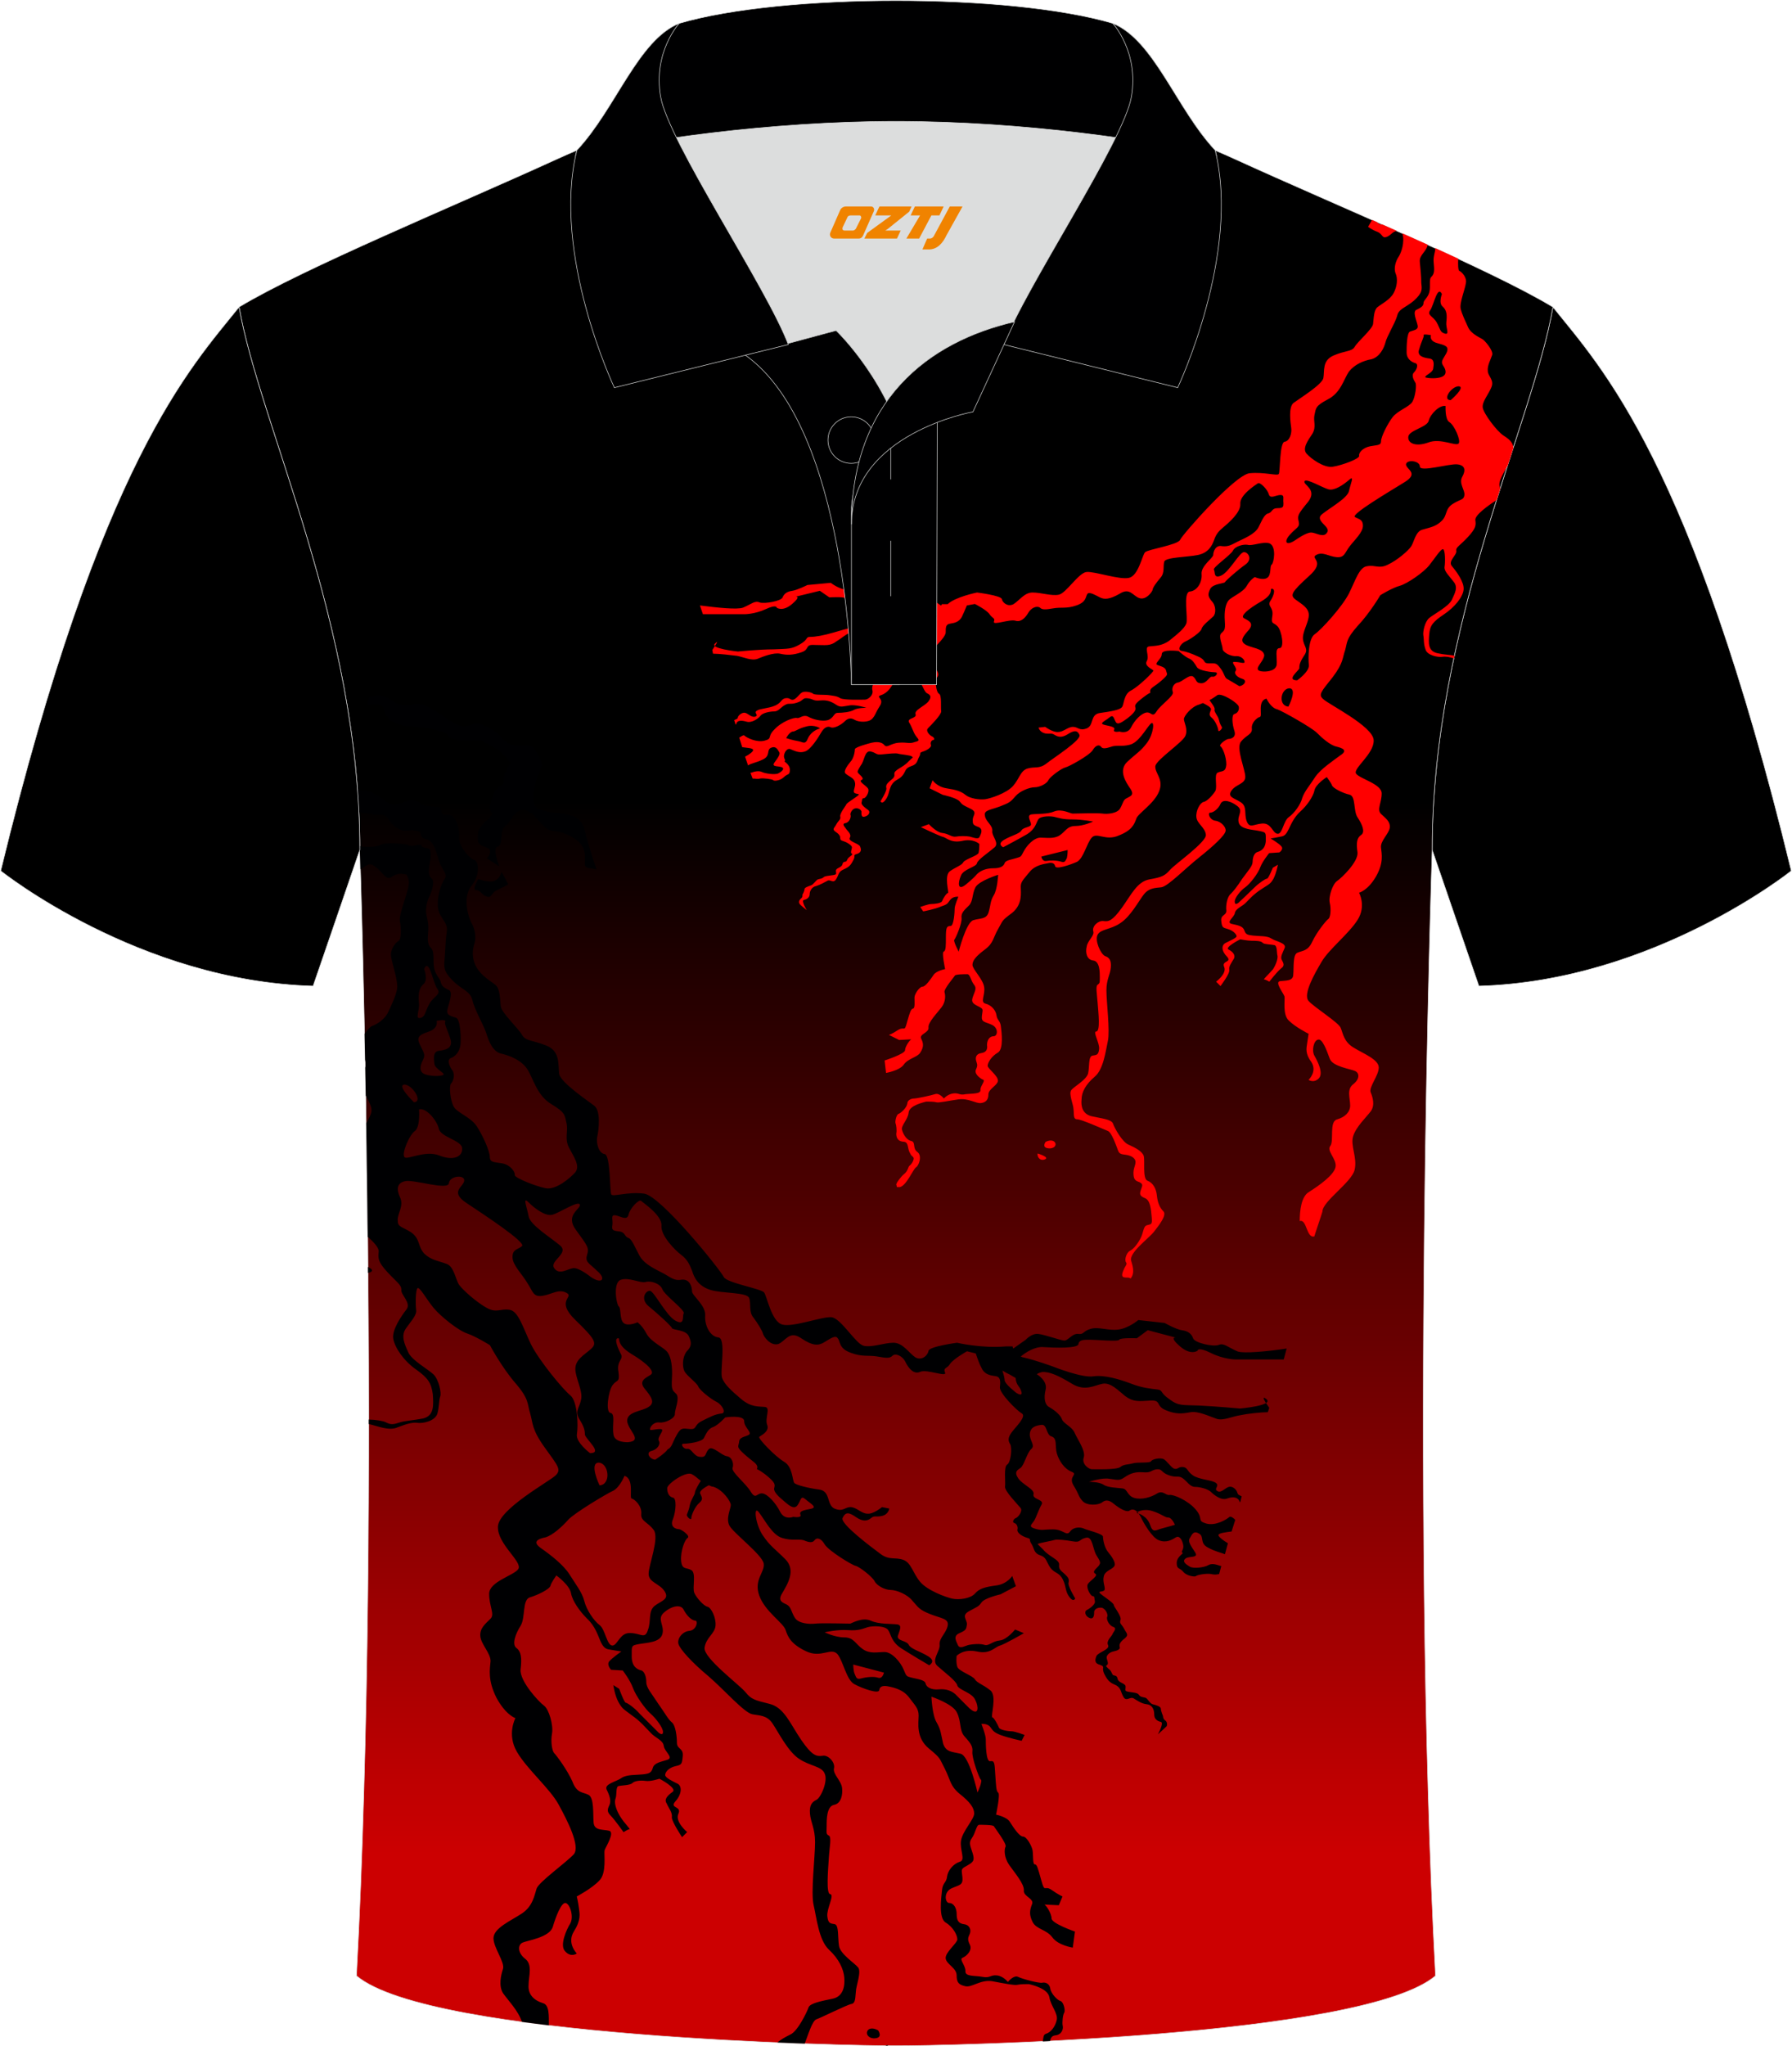
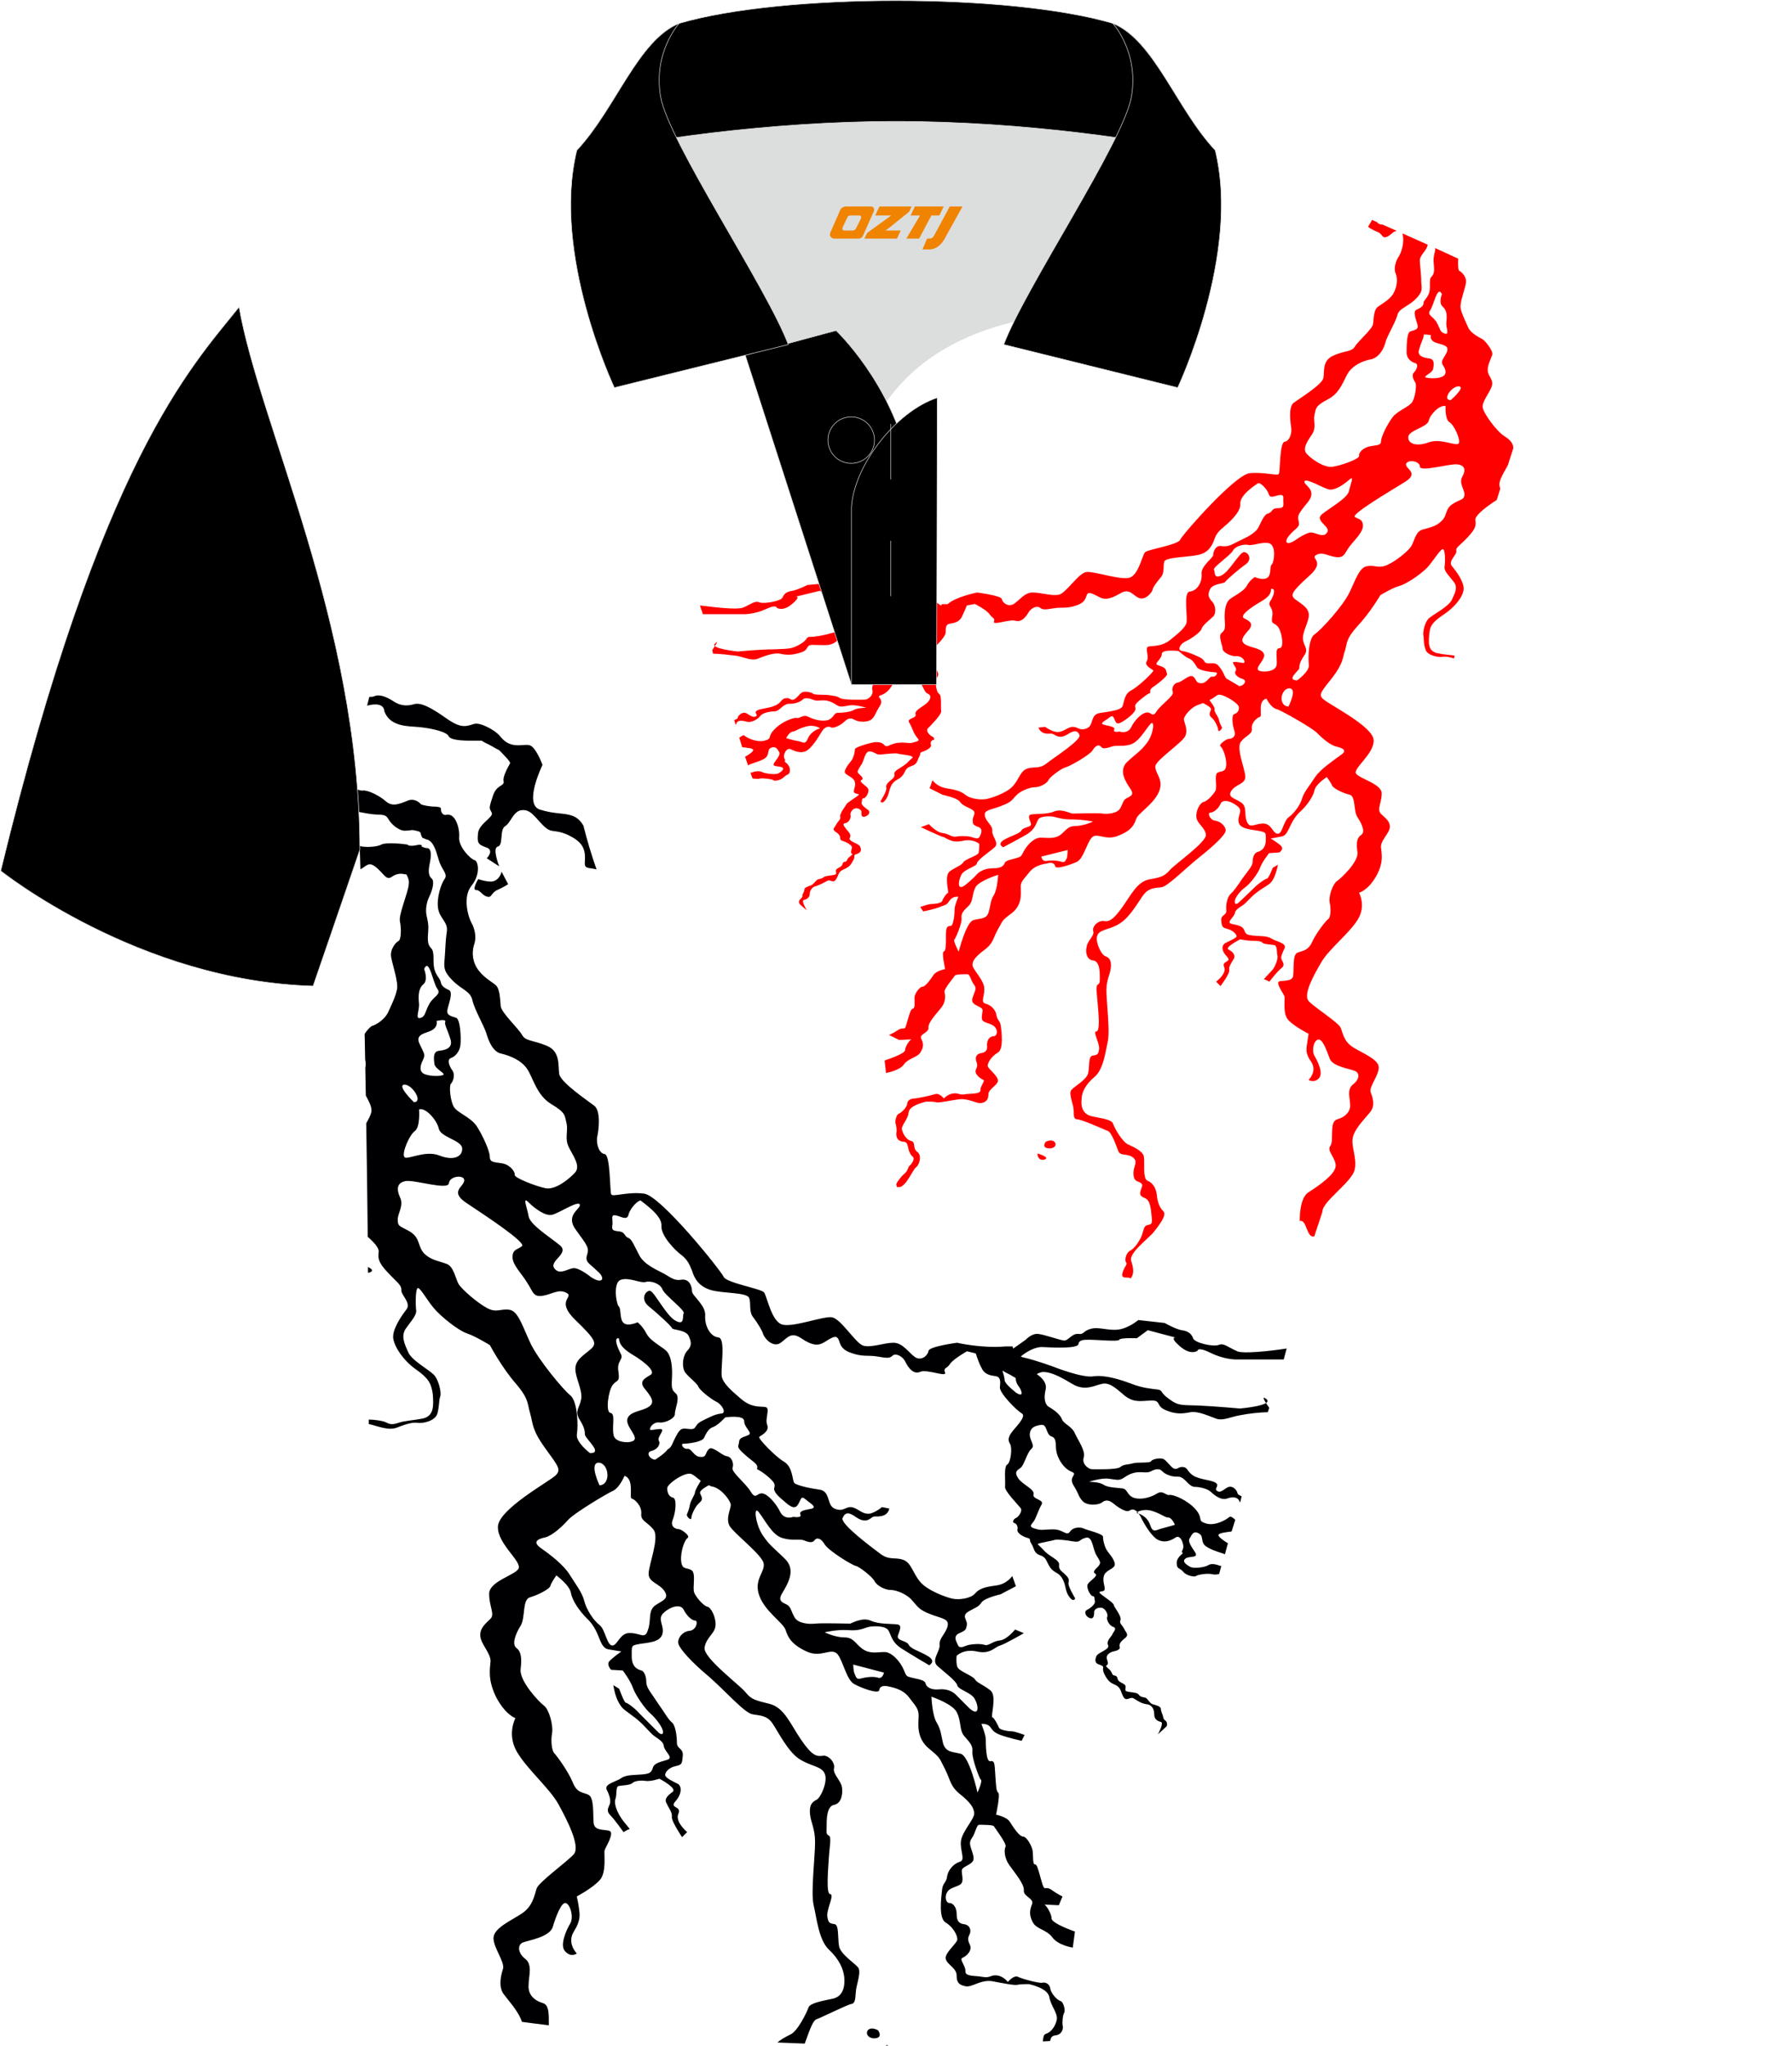
<svg xmlns="http://www.w3.org/2000/svg" version="1.1" id="图层_1" x="0px" y="0px" width="379.8px" height="433.5px" viewBox="0 0 379.8 433.5" enable-background="new 0 0 379.8 433.5" xml:space="preserve">
  <g>
    <linearGradient id="SVGID_1_" gradientUnits="userSpaceOnUse" x1="341.595" y1="208.884" x2="341.595" y2="65.043">
      <stop offset="0.096" style="stop-color:#000000" />
      <stop offset="0.329" style="stop-color:#000000" />
    </linearGradient>
-     <path fill-rule="evenodd" clip-rule="evenodd" fill="url(#SVGID_1_)" stroke="#DCDDDD" stroke-width="0.118" stroke-miterlimit="22.926" d="   M329.13,65.04c10.24,12.8,29.36,32.42,50.52,119.44c0,0-29.19,23.38-66.21,24.4c0,0-7.16-20.82-9.9-28.84   C303.54,132.26,324.85,89.8,329.13,65.04z" />
    <linearGradient id="SVGID_2_" gradientUnits="userSpaceOnUse" x1="189.9" y1="433.372" x2="189.9" y2="27.749">
      <stop offset="0.1" style="stop-color:#CC0001" />
      <stop offset="0.65" style="stop-color:#000000" />
    </linearGradient>
-     <path fill-rule="evenodd" clip-rule="evenodd" fill="url(#SVGID_2_)" stroke="#DCDDDD" stroke-width="0.118" stroke-miterlimit="22.926" d="   M76.26,180.05c0,0,4.68,137.15-0.7,238.51c15.6,13.15,104.62,14.84,114.34,14.82c9.72,0.03,98.74-1.67,114.34-14.82   c-5.38-101.36-0.7-238.51-0.7-238.51c0-47.79,21.31-90.25,25.59-115c-13.68-8.25-45.44-21.32-67.38-31.34   c-5.84-2.65-10.73-4.57-15.09-5.94L133.1,27.75c-4.32,1.37-9.2,3.29-15.06,5.95C96.1,43.72,64.35,56.79,50.67,65.04   C54.95,89.8,76.26,132.26,76.26,180.05z" />
    <g>
      <path fill-rule="evenodd" clip-rule="evenodd" fill="#FF0000" d="M207.07,125.52c0,0,5.11,0.63,5.26,1.39    c0.15,0.76,1.24,1.71,2.47,1.08c1.24-0.78,2.32-2.47,4.03-2.47c1.86,0,4.03,0.78,5.58,0.46c1.56-0.31,4.18-4.65,5.89-4.81    c1.71-0.15,6.97,1.71,8.99,1.24c2.01-0.46,2.79-4.81,3.4-5.42c0.62-0.63,6.97-1.55,7.43-2.64c0.46-1.08,11.63-13.79,14.72-14.1    c3.1-0.31,5.89,0.63,6.19,0.15c0.31-0.46,0.15-6.67,1.24-6.82c1.08-0.15,1.56-1.86,1.39-2.94c-0.15-1.08-0.62-4.33,0.46-5.26    c1.24-0.93,6.04-3.87,6.35-5.26c0.3-1.55-0.31-3.72,2.17-4.81c2.47-1.08,3.87-0.78,4.49-1.86c0.61-1.08,3.72-3.72,3.88-4.81    c0.15-1.24,0.15-2.94,0.93-3.57c0.78-0.63,2.64-1.56,3.4-2.94c0.78-1.39,0.93-3.1,0.46-4.18c-0.46-1.08,0-2.64,0.63-3.57    c0.5-0.74,1.37-3.03,0.79-4.95c1.81,0.81,3.6,1.62,5.37,2.41c-0.28,1.53-1.82,2.15-1.67,3.63c0.15,1.55,0.31,3.1,0.31,4.5    c0.15,1.39,0.3,2.01-1.55,3.72c-1.86,1.55-3.25,1.71-3.57,3.25c-0.46,1.55-2.17,4.33-2.47,5.58c-0.31,1.24-1.24,3.1-2.94,3.57    c-1.71,0.31-3.57,1.08-4.81,2.64c-1.08,1.56-1.71,4.5-4.5,5.89c-2.64,1.39-2.47,1.86-2.79,3.25c-0.31,1.39,0.46,2.47-0.46,4.03    c-0.93,1.39-2.17,3.1-1.24,4.18c0.93,1.08,3.72,3.1,5.58,2.79c2.01-0.31,5.74-1.71,5.58-2.32c-0.15-0.62,0.78-1.71,2.32-2.01    c1.55-0.3,2.32-0.15,2.32-1.08c0-0.93,1.39-3.72,2.47-5.11c1.08-1.39,3.57-2.17,4.18-3.25c0.63-1.08,0.93-3.57,0.63-4.03    c-0.3-0.46-0.93-1.56-0.3-2.17c0.62-0.63,1.08-1.86,0.15-2.01c-0.93-0.31-1.71-1.08-1.71-2.17c0-1.08,0-4.33,0.78-4.5    c0.78-0.31,1.71-0.31,1.56-1.24c-0.15-0.93-1.24-3.1-0.15-3.4c0.93-0.46,1.39-0.78,1.39-1.39c0-0.61,0.93-1.08,1.24-2.32    c0.31-1.24-0.15-2.79,0.46-3.25c0.62-0.63,0.62-1.39,0.46-2.94c-0.15-1.42,0.35-2.18,0.33-3.12c1.66,0.75,3.28,1.5,4.87,2.24    c-0.07,1.09-0.03,2.46,0.22,2.58c0.46,0.15,1.71,1.39,1.39,2.64c-0.15,1.24-1.39,4.18-1.08,5.42c0.31,1.24,0.93,2.47,1.56,3.88    c0.62,1.39,2.47,2.17,2.94,2.47c0.46,0.15,2.47,2.47,2.17,3.4c-0.31,0.93-1.08,2.32-0.93,3.4c0,1.08,1.39,1.86,0.78,3.4    c-0.62,1.56-2.01,3.1-1.86,4.33c0.15,1.24,2.94,4.96,4.33,5.89c1.08,0.72,2.08,1.36,2.17,2.69l-1.18,3.67    c-0.9,1.66-1.97,3.28-1.77,4.33c0.05,0.24,0.11,0.45,0.17,0.64l-0.75,2.38c-1.73,1.11-4.68,3.2-4.53,4.26    c0.15,1.08,0.15,1.71-1.56,3.57c-1.71,1.86-2.64,2.17-2.47,2.94c0.15,0.93-1.86,2.17-0.93,3.25c0.93,1.08,2.64,3.4,2.47,4.96    c-0.15,1.55-1.86,3.72-4.18,5.26c-2.32,1.56-2.94,2.32-3.1,4.18c-0.15,1.86-0.31,3.57,1.71,4.03c1.5,0.34,2.65,0.34,3.66,0.52    l-0.13,0.59c-1.02-0.32-1.78-0.45-2.46-0.34c-0.93,0.15-3.25-0.31-3.57-1.56c-0.46-1.24-0.3-2.17-0.46-2.94    c-0.15-0.78,0.31-2.94,1.24-3.72c0.93-0.78,4.18-2.47,4.81-3.88c0.62-1.39,1.39-2.64,0.31-3.87c-0.93-1.24-2.01-2.17-1.86-3.1    c0.15-0.93,0.15-3.57-0.31-3.72c-0.46-0.15-1.71,1.86-2.94,3.4c-1.24,1.56-4.65,3.88-6.19,4.33c-1.71,0.46-4.18,2.01-4.18,2.01    s-2.17,3.72-4.81,6.51c-2.47,2.79-2.17,3.4-2.64,5.11c-0.62,1.71-0.31,2.64-2.64,5.74c-2.47,3.1-3.1,3.72-2.01,4.65    c1.08,1.08,10.54,5.74,10.69,8.68c0.15,2.94-4.5,6.04-3.72,7.12c0.78,1.08,5.42,2.17,5.42,4.18c0,2.01-1.08,3.4-0.15,4.33    c0.93,0.93,2.01,1.55,1.86,2.94c-0.15,1.24-2.01,2.79-1.86,4.18c0.15,1.39,0.62,3.25-1.08,6.19c-1.71,2.94-3.57,3.4-3.57,3.4    s1.56,2.79-0.3,5.74c-1.86,2.94-6.04,6.2-7.6,8.83c-1.56,2.64-4.03,6.97-2.79,8.36c1.24,1.39,6.51,4.65,6.82,5.74    c0.46,1.08,0.63,2.94,2.79,4.18c2.01,1.24,5.26,2.47,5.26,4.18c0,1.71-2.17,4.18-1.71,5.26c0.46,1.08,0.93,2.79,0,4.03    c-0.93,1.24-3.1,3.25-3.72,5.26c-0.63,2.01,0.93,4.5,0.31,7.13c-0.62,2.64-6.82,6.67-6.82,8.83c0,0.15-1.71,5.11-1.71,5.26    c-1.71,0.46-1.56-3.72-3.1-3.25c0-2.17,0.31-5.26,2.01-6.19c2.17-1.39,5.26-3.57,5.58-5.26c0.32-1.69-2.01-3.4-1.08-4.5    c0.78-1.08-0.31-5.11,1.39-5.58c1.69-0.47,2.79-1.56,2.79-2.94c0-1.56-0.78-3.4,0.63-4.5c1.39-1.08,1.39-2.32,0.46-2.79    c-0.93-0.47-4.81-0.93-5.42-2.64c-0.63-1.71-1.56-4.33-2.47-4.03c-0.93,0.15-1.39,2.32-0.78,3.4c0.62,1.08,2.01,3.72,0.93,4.81    c-1.08,1.08-2.17,0.31-2.17,0.31s1.86-1.71,0.63-3.72c-1.39-1.86-1.08-2.94-0.93-4.03c0.15-0.93,0.31-2.01,0.31-2.01    s-2.79-1.39-4.18-2.79c-1.39-1.24-0.78-4.5-0.93-5.11c-0.15-0.61-2.17-3.1-0.93-3.25c1.24-0.15,2.79,0,2.79-1.39    c0.15-1.39-0.15-4.33,0.93-4.65c1.08-0.46,2.17-0.31,3.1-2.32c0.93-2.01,2.94-4.5,3.4-4.81c0.46-0.31,0.62-2.01,0.31-3.4    c-0.31-1.39,0.63-4.03,1.55-4.65c0.93-0.62,4.5-4.03,4.33-6.04c-0.31-2.01-0.15-3.1,0.78-3.72c0.93-0.63,0.15-2.32-0.78-3.72    c-0.93-1.39-0.31-4.5-1.71-4.81c-1.39-0.3-3.57-1.39-3.72-2.01c-0.15-0.46-1.08-1.71-1.08-1.71s-2.47,1.55-2.64,2.94    c-0.3,1.24-1.56,3.1-2.94,4.33c-1.39,1.24-2.01,2.79-2.47,3.72c-0.46,0.93-0.78,1.39-1.39,1.56c-0.62,0.15-2.47,0.46-2.47,0.46    s1.86,1.08,2.32,1.71c0.46,0.62-0.46,1.24-0.46,1.24l-2.17,0.15c0,0-1.39,1.71-1.86,2.94c-0.46,1.39-2.32,3.72-3.25,4.33    c-0.93,0.63-2.32,2.32-2.17,3.1c0,0.78,0.78,0.15,0.78,0.15s2.47-2.32,3.4-3.25c0.93-0.93,2.32-1.86,2.64-1.86    c0.32,0,1.24-2.32,1.24-2.32l1.08-0.63c0,0-0.31,1.71-0.93,2.94c-0.63,1.08-0.78,1.08-2.47,2.17c-1.71,1.08-2.64,2.17-3.4,2.94    c-0.76,0.78-2.17,1.24-2.32,2.17c-0.15,0.93-2.01,2.01-0.63,2.32c1.39,0.31,2.32,0.46,2.64,1.39c0.31,0.93,0.78,0.93,1.86,1.08    c1.24,0.15,2.94,0,3.88,0.63c0.93,0.62,3.25,0.93,2.79,2.01c-0.46,1.08-0.93,1.86-0.62,2.47c0.3,0.62,0.78,1.24-0.15,1.86    c-0.93,0.78-2.47,2.79-2.47,2.79s-0.78-0.46-1.08-0.46c-0.31,0,0.93-1.08,1.86-2.17c0.78-1.24,1.08-2.47,0.93-2.94    c-0.15-0.47,0-2.01-0.62-2.17c-0.63-0.15-2.17-0.15-2.47-0.46c-0.31-0.46-1.56-0.46-2.32-0.46c-0.93,0-2.47-0.31-2.47-0.31    s-3.4,1.71-2.47,2.17c0.93,0.46,1.56,1.24,1.08,2.01c-0.46,0.78-1.08,1.56-0.93,2.32c0.15,0.78-1.86,3.4-1.86,3.4l-0.93-0.93    c0,0,2.32-1.71,1.71-3.1c-0.63-1.39,1.71-0.93,0.62-2.17c-1.24-1.24-1.24-2.47-0.31-2.94c0.93-0.46,2.32-1.08,2.32-1.39    c0-0.46-0.78-1.24-1.86-1.55c-1.08-0.31-1.24-0.31-1.39-1.71c-0.15-1.39,1.08-1.08,1.08-2.17c-0.15-1.08,0.15-2.94,0.93-3.57    c0.63-0.63,1.24-1.39,2.47-3.25c1.24-1.71,2.17-2.64,2.17-3.57c0-1.08,0.46-1.86,0.93-2.01c0.46-0.15,1.71-0.46,1.86-2.32    c0-1.86,0.15-1.86-1.39-2.17c-1.39-0.31-3.87-0.31-4.33-1.71c-0.46-1.56,1.08-2.47-0.31-3.57c-1.39-1.08-3.1-1.55-3.57-0.46    c-0.46,1.08-1.55,1.86-2.17,1.86c-0.63,0-0.15,1.56,1.08,1.71c1.24,0.15,2.32,1.39,2.17,2.17c-0.15,0.93-2.47,3.1-5.58,5.58    c-2.94,2.32-6.67,6.19-8.06,6.35c-1.39,0.15-2.64,0.15-3.72,1.55c-1.08,1.39-2.79,4.65-4.96,6.04c-2.01,1.39-4.18,1.24-4.81,2.47    c-0.63,1.24,0.63,4.03,1.56,4.5c0.93,0.3,1.39,0.93,1.24,2.47c-0.15,1.56-0.93,2.47-0.93,4.81c0,2.47,0.78,8.53,0.31,10.69    s-0.93,6.04-2.79,7.6c-1.86,1.56-2.79,3.25-2.79,4.81c-0.15,1.39,0.15,3.1,2.17,3.57c2.01,0.46,4.18,0.63,4.5,1.56    c0.31,0.93,2.01,4.03,3.4,4.5c1.39,0.62,2.79,1.39,3.1,2.32c0.31,0.93-0.3,4.81,0.78,5.26c1.24,0.46,1.86,1.71,2.01,3.1    c0.15,1.56,0.62,2.64,1.39,3.4c0.78,0.78-0.93,2.94-2.01,4.33c-1.08,1.39-5.42,4.5-4.81,6.19c0.15,0.63,0.93,2.47-0.15,3.72    c-0.46-0.63-2.64,0.62-1.39-2.01c0.15-0.46,0.78-1.08,0.46-1.39c-0.46-0.63,0.15-2.17,0.78-2.47c0.63-0.3,1.39-1.08,2.17-2.47    c0.78-1.39,0.63-2.64,1.39-2.94c0.93-0.31,1.24,0,1.08-1.71c-0.15-1.71-0.3-3.57-1.39-4.03c-1.08-0.46-1.24-0.78-0.93-1.71    c0.3-0.93,0.62-1.24-0.31-1.71c-0.93-0.31-1.24-0.63-1.24-2.01c0-1.39,1.08-2.32-0.15-3.25c-1.39-0.93-2.64-0.15-3.1-1.39    c-0.46-1.24-1.39-3.88-2.17-4.18c-0.78-0.3-5.58-2.47-6.51-2.47c-0.93,0-0.62-1.24-0.78-2.17c0-0.93-1.08-3.25-0.46-4.03    c0.63-0.78,3.25-2.17,3.57-3.57c0.31-1.39,0-3.57,0.93-3.72c0.93-0.15,1.24-0.15,1.39-1.39c0.15-1.24-1.39-3.72-0.62-3.72    c0.93,0,0.46-4.03,0.31-6.04c-0.15-2.01-0.46-3.57,0-3.87c0.46-0.31,0.46-0.46,0.46-1.56c0-1.08,0-3.4-1.39-3.57    c-1.39-0.15-1.71-1.71-1.39-2.94c0.15-1.24,1.71-2.32,1.39-3.25c-0.3-1.08,1.08-2.32,2.17-2.17c1.08,0.15,1.86,0,3.88-2.79    c2.01-2.79,3.25-5.58,5.89-6.04c2.64-0.46,3.25-0.78,4.33-2.01c1.08-1.24,7.75-5.89,7.6-7.43c-0.15-1.56-1.86-2.32-2.01-3.72    c-0.15-1.4,0.78-3.1,1.55-3.25c0.78-0.15,2.01-1.56,2.47-2.32c0.46-0.93-0.31-3.4,0.46-3.87c0.93-0.46,1.71,0,1.86-1.71    c0-1.71-0.78-3.57-1.24-3.88c-0.46-0.31,1.24-1.56,1.71-1.56c0.47,0,1.71-0.3,1.24-1.71c-0.46-1.39-0.63-3.4,0-3.57    c0.63-0.15,1.08-0.78,0.93-1.55c-0.15-0.78-3.57-2.94-4.5-2.47c-0.46,0.31-1.08,0.78-1.71,1.08c0.3,0.46,1.24,1.56,1.08,2.01    c-0.15,0.46,0.78,1.39,0.93,2.17c0.15,0.78,0.46,1.24,0.63,1.55c0.15,0.31-0.78,1.24-0.78,0.63c0-0.46-0.62-2.01-1.39-2.64    c-0.78-0.62-0.31-1.08-0.15-1.71c0.15-0.46-1.08-1.08-1.71-1.39c-0.31,0.15-0.46,0.15-0.78,0.31c-1.71,0.46-3.25,2.47-3.25,3.1    c0,0.63,0.93,2.17,0.3,3.57c-0.62,1.39-6.04,4.96-6.35,6.35c-0.15,1.56,1.86,2.79,0.78,5.42c-1.08,2.64-4.5,4.65-4.81,5.74    c-0.46,1.24-0.93,2.47-3.72,3.57c-2.79,1.24-4.65-0.78-5.74,0.46c-1.08,1.24-1.71,4.33-3.1,5.11c-1.39,0.62-4.5,1.71-4.65,0.93    c-0.15-0.78-0.93-0.78-1.55-0.62c-0.63,0.15-2.64,0.3-3.88,1.86c-1.24,1.55-1.86,2.01-1.86,3.1c0,1.24,0.46,3.72-1.86,5.58    c-2.32,1.71-1.86,1.56-2.94,3.4c-1.08,1.86-0.93,2.94-2.79,4.33c-1.86,1.39-2.64,2.32-2.64,3.25c0,0.93,2.17,2.94,2.47,4.65    c0.3,1.71-0.93,3.25,0.3,3.57c1.24,0.31,2.17,1.39,2.32,2.47c0.15,1.08,0.78,1.08,0.93,2.32c0.15,1.24,0.62,4.81-0.63,5.58    c-1.39,0.78-2.17,2.17-2.17,2.79c0,0.62,2.32,2.17,2.17,3.25c-0.15,0.93-2.01,1.71-2.01,2.79c0,1.08-0.46,1.71-1.56,1.86    c-1.08,0.15-2.64-1.08-4.81-0.78c-2.17,0.31-4.18,0.78-4.65,0.62c-0.46-0.15-1.55-0.15-2.17-0.15c-0.46,0.15-3.57,0.78-3.72,2.32    c-0.15,1.56-1.71,2.79-1.39,3.72c0.31,1.08,1.08,2.17,2.01,2.32c0.93,0.3,0.15,1.55,1.24,2.32c1.08,0.78,0.3,2.94-0.31,3.25    c-0.63,0.46-2.01,3.87-3.4,4.18c-0.3,0-0.46,0-0.63,0l-0.15-0.63c0.15-0.15,0.15-0.31,0.15-0.31s0.78-1.24,1.56-1.86    c0.78-0.63,0.78-1.39,1.08-1.71c0.31-0.15,1.24-1.39,0.78-1.86c-0.46-0.46-0.31-0.15-0.78-1.08c-0.46-1.08-0.15-2.17-1.39-2.17    c-1.24-0.15-1.39-1.08-1.39-1.71c0.15-0.62,0-1.86-0.15-2.17c-0.15-0.31,0.15-1.86,0.63-2.01c0.47-0.15,1.71-1.24,1.86-2.17    c0-0.78,0.93-1.08,1.39-1.08c0.62,0,3.57-0.63,4.5-0.93c0.93-0.31,1.86,0.93,1.86,0.93s0.78-0.93,2.01-1.08    c1.24-0.15,1.24,0.46,2.64,0.15c1.39-0.15,3.25,0,3.1-0.93c0-0.93,1.24-2.01,0.46-2.17c-0.62-0.3-1.86-1.24-1.39-2.17    c0.46-0.93,0.15-1.24,0-1.86c-0.15-0.62,0-1.39,1.08-1.56c1.08-0.15,1.39-0.78,1.24-1.71c0-0.93,0.46-1.86,1.39-1.86    c0.93,0,1.08-1.86-0.46-2.47c-1.39-0.63-2.17-0.46-2.01-1.86c0.15-1.39,0.46-1.39-0.78-2.01c-1.24-0.63-1.55-0.93-1.08-2.17    c0.46-1.24,0.78-1.71,0.15-2.47c-0.63-0.78-0.78-2.17-1.39-2.17c-0.61,0-2.47,0-2.64,0.31c-0.15,0.31-2.47,2.94-2.17,3.57    c0.15,0.46,0.31,1.86-0.62,3.1c-0.93,1.24-2.94,3.25-2.79,4.33c0.15,1.08-2.01,1.39-1.56,2.32c0.46,0.93,0.63,1.71-0.15,2.94    c-0.63,1.08-2.64,1.24-3.57,2.64c-0.93,1.24-3.72,1.71-3.72,1.71l-0.3-2.64c0,0,4.33-1.39,4.33-2.17c0-0.78,1.08-2.32,1.39-2.32    c0.3,0-2.64,0.15-2.64,0.15l-2.17-1.08c0,0,0.62-0.15,2.01-1.08c1.39-0.78,1.24,0.63,1.86-1.71c0.63-2.17,0.78-2.64,1.24-2.79    c0.46,0,0.31-1.55,0.31-2.32c0-0.78,1.08-2.32,1.71-2.32c0.62,0,1.71-1.55,2.32-2.47c0.62-0.93,2.47-1.24,2.47-1.24    s-0.78-3.57-0.3-3.72c0.47-0.15,0.46-1.24,0.46-3.1c0-1.86,0.15-2.32,0.93-2.32c0.78,0.15,0.93-3.1,0.93-3.72    c0-0.62,0.78-2.47,0.78-2.47s-1.08-0.15-1.71,0.63c-0.63,0.78-0.46,0.93-1.86,1.39c-1.39,0.63-3.88,1.08-3.88,1.08l-0.63-0.93    c0,0,1.71-0.63,2.32-0.63c0.62,0,2.17-0.15,2.32-0.63c0.15-0.46,0.93-1.71,1.24-1.71c0.3,0-0.93-3.72,0.46-4.65    c1.39-0.93,2.47-1.24,2.79-1.86c0.31-0.63,3.1-1.39,3.25-2.01c0.15-0.63,0.15-1.86,0.15-1.86s-1.24-1.24-3.72-0.63    c-2.47,0.46-3.25-0.78-4.18-0.93c-0.93-0.31-4.5-2.01-4.5-2.01l1.71-0.63c0,0,1.56,1.71,2.79,1.86c1.39,0.15,2.01,0.93,2.94,0.78    c0.78-0.15,2.17-0.15,2.94,0c0.63,0.15,1.71,0.62,2.01,0.15c0.31-0.62,0.93-1.71-0.15-2.17c-1.24-0.46-1.24-0.63-1.24-1.56    c0-0.93,1.08-1.56-0.46-2.32c-1.54-0.76-1.71-0.78-2.32-1.56c-0.63-0.78-3.57-1.39-3.57-1.39l-2.79-1.39l0.62-1.71    c0,0,0.93,1.39,2.94,1.71c2.01,0.31,3.1,0.63,4.03,1.39c0.93,0.78,2.94,1.08,4.18,0.93c1.08-0.15,4.5-1.24,5.89-2.79    c1.39-1.55,1.56-3.25,3.1-3.72c1.55-0.46,2.47,0.15,4.03-1.08c1.56-1.24,7.43-4.96,6.97-6.04c-0.46-1.08-1.24-0.93-2.47-0.15    c-1.24,0.78-2.01,0.63-2.79,0.15c-0.78-0.46-0.78-0.15-2.01-0.31c-1.24-0.3-1.39-1.24-1.39-1.24l1.39-0.15    c0,0,1.71,1.24,2.79,1.08c1.08,0,2.01-1.08,3.1-1.08c1.08,0,1.39,0.93,2.94,0.31c1.56-0.63,0.62-2.94,2.79-3.25    c2.17-0.31,4.18-0.62,4.65-1.24c0.46-0.46,0.31-2.79,2.01-3.57c1.71-0.93,4.81-4.03,4.65-4.18c-0.15-0.3-2.01-0.93-1.39-2.01    c0.63-1.08-0.62-2.94,0.46-3.1c1.08-0.15,2.64,0,4.33-1.24c1.71-1.39,3.1-2.47,3.57-3.57c0.46-1.08-0.78-6.67,0.78-6.82    c1.56-0.15,2.64-2.01,2.47-3.72c-0.15-1.71,2.47-3.4,2.47-4.03c0-0.63,0.46-2.17,1.86-1.86c1.39,0.15,2.01-0.3,3.25-0.93    c1.24-0.63,3.72-1.56,4.5-3.1c0.78-1.55,1.24-2.79,2.17-2.94c0.78-0.3,0.63-1.08,1.86-1.08s1.24-0.31,1.24-1.08    c-0.15-0.93,0.31-1.71-0.63-1.71c-0.93,0-2.17,0.93-2.47-0.15c-0.31-1.08-1.86-2.64-2.32-2.32c-0.46,0.32-3.87,2.47-3.72,4.33    c0.15,1.86-2.64,4.18-3.57,4.96c-0.93,0.78-1.55,1.39-2.01,2.79c-0.46,1.24-1.24,2.64-3.4,3.1c-2.17,0.46-6.82,0.46-7.13,1.39    c-0.31,0.93,0.15,2.32-0.78,3.4c-0.93,1.08-1.71,2.17-1.71,2.64c-0.15,0.46-1.39,2.17-2.79,1.71c-1.39-0.46-2.01-2.32-4.18-0.93    c-2.17,1.24-3.25,1.24-4.18,0.78c-0.93-0.46-2.17-1.24-2.64-0.78c-0.46,0.63-0.15,1.71-2.32,2.47c-2.17,0.76-3.25,0.31-4.96,0.63    c-1.71,0.3-2.32,0.3-2.79-0.15c-0.63-0.46-1.86,0-2.47,1.08c-0.63,1.08-1.56,2.01-2.64,1.71c-1.24-0.46-4.96,1.08-4.65,0.15    c0.31-0.78-0.3-0.62-0.93-1.55c-0.62-0.93-3.1-2.17-3.1-2.17l-1.71,0.31c-0.31,0.78-0.78,1.86-1.08,2.47    c-0.62,1.08-1.56,1.24-2.47,1.39c-0.93,0.15-0.93,0.78-0.93,1.86c0,1.08-3.1,4.03-4.03,4.33c-0.93,0.31,1.24,2.32,1.86,3.25    c0.62,0.93,0.78,1.39,0.3,2.01c-0.46,0.63-0.15,3.1,0.46,3.4c0.63,0.3,0.31,2.94,0.46,3.72c0,0.78-2.17,2.94-2.79,3.57    c-0.63,0.62,0.46,1.56,0.78,1.71c0.46,0.15,0.78,0.78,0.3,0.78c-0.46,0.15-0.63,0.62-0.46,1.08c0.15,0.46-0.78,1.08-1.71,1.39    c-0.93,0.3-0.31,0.3-0.78,1.08c-0.46,0.78-0.3,1.56-1.71,2.01c-1.39,0.46-1.08,1.08-1.86,2.01c-0.78,0.93-1.56,0.78-2.32,2.01    c-0.62,1.24-0.46,2.01-1.24,3.1c-0.78,1.08-1.08,0.31-1.08,0.31s1.39-2.17,1.24-2.79c-0.15-0.62,0.15-0.93,0.62-1.39    c0.46-0.46,1.24-0.78,1.08-1.56c-0.15-0.93,1.86-1.39,2.94-2.64c1.24-1.24,1.08-0.78,0.78-1.08c-0.15-0.3-2.47-0.46-2.94-0.62    c-0.46-0.15-1.86,0-3.4,0.15c-1.39,0.15-1.08-0.31-2.47-0.63c-1.24-0.15-1.24,2.01-2.01,2.94c-0.63,1.08-0.78,1.24-0.63,1.56    c0.15,0.3,1.56,1.24,0.78,1.55c-0.78,0.31,1.08,1.24,1.39,1.86c0.31,0.63-0.46,2.01-0.93,2.01c-0.46,0-0.3,0.46-0.46,0.93    c-0.15,0.46,0.93,1.24,1.39,1.56c0.46,0.32,0.31,1.08-0.63,1.39c-0.93,0.31-0.78-0.63-0.78-1.08c-0.15-0.46-0.78-0.78-1.39-0.63    c-0.63,0.15-1.08,1.08-0.93,1.39c0.15,0.3-0.15,1.55-1.08,1.71c-0.93,0.15,0,0.93,0.15,1.24c0.15,0.31,1.24,1.08,0.78,1.86    c-0.46,0.78,2.01,1.24,2.17,1.86c0.3,0.63,0.3,1.24-0.62,1.56c-1.08,0.3-0.15,0.3-0.93,1.55c-0.63,1.24-1.24,1.39-2.17,1.86    c-0.93,0.47-0.78,1.08-1.39,2.01c-0.61,0.93-1.24-0.15-1.86,0.31c-0.63,0.31-1.39,0.78-2.32,1.08c-0.93,0.15-1.39,1.08-1.39,1.71    c0,0.62-0.46,1.08-1.24,1.24c-0.63,0.15,0.63,2.17,0.63,2.17s-1.39-1.08-1.56-1.39c-0.17-0.3-0.15-0.63,0.31-1.08    c0.46-0.3,0.31-0.78,0.31-0.78s0.46-0.78,0.46-1.24c0-0.31,0.93-0.62,1.39-0.78c0.46-0.15,0.93-0.93,1.39-1.24    c0.46-0.15,0.93-0.15,1.24-0.46c0.3-0.3,1.08-0.3,2.01-0.46c0.93-0.15,0.62-0.31,0.62-0.93c0-0.63,1.24-0.63,1.39-1.39    c0.15-0.76,0.78-0.31,0.93-0.78c0.15-0.31,0.15-0.46,0.78-0.93c0.62-0.46,0.3-0.46,0.15-0.62c-0.15-0.31,0.15-0.93,0.15-1.24    c0-0.31-0.62-0.78-1.24-1.08c-0.62-0.3-1.24-0.3-1.24-0.78c0-0.31,0-0.78-0.93-1.39c-0.93-0.63-0.31-0.78,0.15-1.71    c0.46-0.78,0.93-0.93,0.78-1.56c-0.15-0.62,1.08-2.17,1.24-2.47c0-0.31,1.08-0.93,2.17-1.71c1.08-0.78,0.3-0.46-0.31-0.78    c-0.63-0.31,0.31-1.39,0-2.32c-0.15-0.93-1.39-1.24-2.01-1.86c-0.46-0.46,0.46-1.71,1.08-2.47c0.62-0.62,0.93-2.01,0.93-2.64    c0-0.46,2.94-1.24,3.57-1.39c0.63-0.15,2.01-0.31,2.64,0.46c0.62,0.78,1.24-0.31,3.1-0.46c1.86-0.15,2.17,0.31,3.4-0.15    c1.39-0.31,0.63-0.62,0.15-1.39c-0.46-0.63-0.78-1.86-1.39-2.79c-0.46-0.93,1.71-0.78,1.39-1.71c-0.31-0.93,2.01-1.71,2.79-2.79    c0.78-1.08,0.15-1.39-0.46-1.71c-0.62-0.46-1.24-2.64-2.01-3.25c-0.78-0.62,0.46-1.55,0.15-2.64c-0.31-1.08-1.08-1.39-2.17-1.56    c-1.08-0.15-0.78,1.71-1.86,2.01c-1.08,0.31-0.46,1.71-0.93,2.79c-0.46,1.24-1.39,2.64-2.79,3.1c-1.39,0.46,0.78,0.63-0.3,2.32    c-1.08,1.71-0.78,1.71-1.56,2.64c-0.78,0.93-2.94,0.78-3.72,0.31c-0.78-0.46-1.39-0.46-2.17,0.31c-0.78,0.78-2.32,1.56-2.94,1.24    c-0.63-0.31-1.39,0-2.01,1.08c-0.63,1.08-2.17,3.57-3.4,4.03c-1.24,0.46-2.32-0.15-3.1-0.46c-0.63-0.31-1.24,0.46-1.39,1.24    c-0.15,0.78,0.46,1.08,0.15,1.24c-0.3,0.15,1.08,0.63,1.08,1.86c0,1.24-0.46,0.78-1.24,1.55c-0.78,0.78-2.17,0.93-2.32,0.63    c-0.15-0.15-2.01-0.46-2.79-0.31c-0.46,0.15-0.93,0-1.55,0l-0.46-1.24l0.15,0.01c0.78-0.31,1.71-0.46,2.32-0.15    c0.62,0.31,2.64,0.62,3.4,0.31c0.63-0.31,1.39-0.93,0.93-1.24c-0.62-0.46-2.47,0-1.71-1.08c0.78-1.08,1.39-1.86,0.93-2.32    c-0.3-0.62-0.78-1.24-1.71-0.78c-0.93,0.46,0,1.71-1.71,2.47c-1.24,0.63-2.47,0.78-3.1,1.24l-0.63-1.86    c0.93-0.46,1.71-1.08,1.71-1.39c0-0.46-1.39-0.46-2.32-0.62l-0.63-2.01c0.46-0.31,0.93-0.63,1.08-0.46    c0.46,0.46,2.64,1.56,4.33,1.08c1.71-0.46,0.46-0.78,2.01-2.32c1.56-1.71,4.18-2.64,4.81-2.47c0.62,0.15,1.24-0.78,2.32-0.31    c1.08,0.63,2.94,1.08,4.18,0.78c1.39-0.46,1.24-1.56,2.17-1.56c0.93,0,2.64-0.15,3.4-0.62c0.78-0.46,2.64-0.46,2.64-0.46    s-2.47-0.78-3.72-0.46c-1.24,0.15-1.71,0.46-2.64-0.15c-0.93-0.62-1.86-1.08-3.4-0.93c-1.56,0.15-1.39-0.31-2.64-0.46    c-1.24-0.15-0.78,0.46-2.32,0.93c-1.39,0.46-1.71,0-2.47,0.46c-0.93,0.46-1.39,1.39-2.32,1.39c-0.93,0-2.47,0.3-2.94,0.93    c-0.46,0.63-1.86,1.56-2.94,1.24c-1.08-0.31-2.01-0.31-2.17,0.46c0,0,0,0.15-0.15,0.15l-0.3-0.93c0.62-0.3,0.78-0.3,0.78-0.62    c0.15-0.46,0.93-1.08,1.56-0.93c0.63,0.15,1.39,1.08,2.17,0.78c0.78-0.31-0.46-0.78,0.3-1.24c0.63-0.46,2.47-0.46,3.88-1.08    c1.39-0.63,1.24-1.39,2.17-1.56c1.08-0.15,0.93,0.46,1.71,0.31c0.78-0.31,1.24-1.24,1.86-1.56c0.63-0.3,2.01,0,2.32,0.31    c0.3,0.3,2.47,0.15,3.4,0.3c0.93,0.15,1.56,0.15,2.32,0.63c0.78,0.46,4.81,0.31,5.26,0.31c0.63,0,1.86-0.93,1.56-2.01    c-0.31-1.08,1.08-2.94,1.71-4.18c0.63-1.24,2.17-1.56,2.47-2.47c0.31-0.78,1.56-1.56,2.32-2.01c0.78-0.31,1.08-1.56,0.78-2.94    c-0.46-1.39,1.71-2.47,1.71-2.47l0,0c-0.15-0.15-0.31-0.3-0.93-0.3c-1.39-0.15-3.1,0.63-5.58,2.01c-2.49,1.39-4.18,0.31-5.74,0    c-1.55-0.31-2.79,1.08-4.33,2.01c-1.39,1.08-2.32,0.78-4.65,0.78c-2.17-0.15-0.93,0.93-2.79,1.55c-1.86,0.63-3.1,0.63-4.5,0.31    c-1.39-0.31-3.72,0.63-4.81,1.08c-1.24,0.46-2.79-0.31-4.33-0.63c-1.24-0.15-3.72-0.46-5.11-0.46l-0.15-0.78    c0.62-0.93,1.56-2.32,0.62-1.39c-1.39,1.08,4.81,1.71,4.81,1.71s4.5-0.46,7.6-0.46c3.1-0.15,3.72,0,5.58-1.08    c1.86-1.08,1.08-1.56,2.17-1.56c1.08,0,2.79-0.3,4.96-0.93c2.17-0.62,4.96-1.55,6.97-1.24c2.01,0.32,7.43-1.55,7.43-1.55    s3.25-1.24,5.58-1.56c0.15,0,0.3,0,0.46-0.15c-0.93-0.63-2.79-1.71-4.18-1.71c-2.17,0.15-6.35,0.31-6.35-0.46    c0-0.78-0.93-0.62-2.17-0.62c-1.24,0-5.26,0.46-5.42,0c-0.15-0.31-3.25-0.15-3.25-0.15l-2.01-1.39l-5.11,1.24    c0,0,1.24-0.15-0.78,1.56c-2.01,1.71-3.25,0.78-3.25,0.78s0-0.78-2.32,0.3c-2.32,1.08-4.5,1.08-4.5,1.08l-8.83,0l-0.63-1.86    c3.57,0.46,7.9,0.93,9.14,0.46c1.86-0.78,2.47-1.56,3.57-1.08c1.08,0.3,4.5-0.31,4.81-1.08c0.31-0.78,0.93-1.24,2.01-1.39    c1.08-0.15,3.25-1.24,3.25-1.24l4.96-0.46c0,0,1.71,1.39,3.72,1.56c2.01,0.15,3.57-0.46,5.11-0.15c1.39,0.31,1.08,0.93,2.32,0.93    c1.24-0.15,1.86,1.24,2.79,1.08c0.93-0.15,3.57-0.93,4.81-1.08c1.24-0.15,2.32,0.93,2.32,0.93l2.32,1.56l0.15-0.31h1.23    C202.42,126.46,207.07,125.52,207.07,125.52L207.07,125.52L207.07,125.52L207.07,125.52L207.07,125.52L207.07,125.52    L207.07,125.52z M296.01,48.9l-2.98-1.32c-0.3,0-0.56-0.04-0.74-0.15c-0.18-0.1-0.33-0.23-0.46-0.38l-1.04-0.46l-0.83,1.46    c0,0,0.78,0.63,2.01,1.08c1.08,0.46,0.93,1.39,1.86,1.08c0.93-0.31,1.24-1.08,2.01-1.24C295.92,48.97,295.97,48.94,296.01,48.9    L296.01,48.9z M198.54,130.33c-0.46,0.31-0.93,0.46-1.39,0.78c-0.31,0.15-0.62,0.3-0.93,0.46c-0.15,1.39-0.93,1.39-1.08,2.32    c-0.15,0.93,0.78,0.46,1.39-0.15c0.62-0.46,1.86-1.39,1.71-2.01C198.24,131.57,198.39,130.96,198.54,130.33L198.54,130.33    L198.54,130.33L198.54,130.33L198.54,130.33L198.54,130.33L198.54,130.33z M166.62,156.36c0,0,1.39,0.46,2.47,0.63    c1.08,0.15,1.56,0.93,2.17-0.63c0.63-1.39,2.17-2.01,2.47-2.01c0.31,0-1.08-0.93-2.79-0.46c-1.86,0.46-2.32,1.08-2.94,1.08    C167.25,155.12,166.62,156.36,166.62,156.36L166.62,156.36L166.62,156.36L166.62,156.36L166.62,156.36L166.62,156.36    L166.62,156.36z M219.92,244.36c-0.15,0.46,0.31,1.71,1.56,1.24C222.56,245.14,219.92,244.36,219.92,244.36L219.92,244.36    L219.92,244.36L219.92,244.36L219.92,244.36L219.92,244.36L219.92,244.36z M221.62,241.89c0,0-1.08,1.39,0.93,1.39    C224.57,243.13,223.79,240.81,221.62,241.89L221.62,241.89L221.62,241.89L221.62,241.89L221.62,241.89L221.62,241.89    L221.62,241.89z M268.42,148c-2.01,0.46-0.78,3.72-1.39,3.87c-0.62,0.15-1.86,1.24-1.71,2.47c0.15,1.24-1.24,1.39-2.32,2.79    c-1.08,1.39,0.93,5.89,0.93,7.43c0,1.56-2.01,1.56-2.94,2.94c-0.93,1.39,0.63,1.56,2.01,2.47c1.39,0.92,0.63,2.47,1.24,4.03    c0.63,1.55,1.39,0.62,3.25,0.46c2.01-0.15,2.17,2.01,3.25,2.17c1.08,0.15,1.24-2.79,2.47-3.57c1.08-0.78,2.47-2.64,2.79-4.03    c0.46-1.39,1.71-2.79,2.79-4.5c1.08-1.56,3.57-3.25,5.26-4.5c1.71-1.08,0.46-1.56-0.78-1.86c-1.39-0.31-3.1-1.86-4.18-2.94    c-1.08-1.08-7.13-4.5-8.36-4.96C269.35,150.01,268.42,148,268.42,148L268.42,148L268.42,148L268.42,148L268.42,148L268.42,148    L268.42,148z M305.6,62.31c-0.93-2.01-1.71,2.32-2.47,3.4c-0.78,1.08,0.62,1.24,1.39,2.64c0.78,1.39,0.63,2.01,1.71,2.32    c1.08,0.31,0.15-1.24,0.31-2.47c0.15-1.24,0.15-2.47-0.78-3.25C304.84,64.18,305.6,62.31,305.6,62.31L305.6,62.31L305.6,62.31    L305.6,62.31L305.6,62.31L305.6,62.31L305.6,62.31z M303.28,71c0,0-1.71-0.31-1.55,0c0.15,0.31-0.46,1.24-0.93,2.94    c-0.62,1.56,1.08,1.86,2.17,2.01c1.08,0.15,0.93,1.24,0.78,2.17c-0.15,0.93-2.17,1.56-1.56,1.86c0.62,0.15,2.32,0.3,3.4-0.15    c1.08-0.46,0.93-1.39,0.31-2.32c-0.63-0.93-0.15-1.24,0.62-2.64c0.78-1.56-0.31-1.71-1.86-2.17C302.81,72.23,303.28,71,303.28,71    L303.28,71L303.28,71L303.28,71L303.28,71L303.28,71L303.28,71z M307.46,84.77c0,0,3.25-2.79,1.71-2.94    C307.61,81.83,305.6,84.77,307.46,84.77L307.46,84.77L307.46,84.77L307.46,84.77L307.46,84.77L307.46,84.77L307.46,84.77z     M306.38,86.02c-1.24-0.3-3.25,1.71-3.57,3.1c-0.31,1.39-4.18,2.01-4.33,3.4c-0.15,1.39,1.55,2.17,4.18,1.24    c2.64-1.08,6.04,0.93,6.51,0.15c0.46-0.62-0.93-3.88-2.01-4.5C306.22,88.8,306.38,86.02,306.38,86.02L306.38,86.02L306.38,86.02    L306.38,86.02L306.38,86.02L306.38,86.02L306.38,86.02z M274.61,114.37c0,0,2.17-1.56,3.25-1.56c1.08,0,2.64,1.24,3.4,0    c0.93-1.24-2.79-2.47-1.08-3.87c1.71-1.39,5.42-3.4,5.74-4.96c0.31-1.55,1.24-3.4,0-2.32c-1.24,1.08-3.1,2.32-4.33,2.01    c-1.24-0.31-4.81-2.47-5.11-1.71c-0.31,0.78,2.79,1.71,0.78,4.33c-2.17,2.64-2.32,2.94-2.01,4.18c0.3,1.24-0.46,1.24-1.86,2.79    C271.99,114.84,272.6,115.76,274.61,114.37L274.61,114.37L274.61,114.37L274.61,114.37L274.61,114.37L274.61,114.37L274.61,114.37    z M274.93,144.12c0,0,2.64-1.86,2.47-3.25c-0.15-1.39-0.15-5.58,1.24-6.51c1.39-0.93,5.89-5.89,7.28-8.68    c1.39-2.79,2.17-5.58,3.87-5.74c1.71-0.31,2.47,0.62,4.33-0.31c2.01-0.93,4.33-2.94,4.96-3.88c0.63-0.93,0.93-3.25,2.47-3.57    c1.56-0.46,2.79-0.62,4.03-1.86s0.62-2.47,2.32-3.57c1.71-1.08,2.32-0.78,2.47-1.86c0.15-1.08-1.24-2.47-0.46-3.88    c0.78-1.39,0.63-2.47-1.08-2.64c-1.71-0.17-7.9,1.71-7.9,0.46c0-1.24-2.79-1.56-2.94-0.46c0,1.08,2.94,1.86-0.46,3.87    c-3.25,2.01-11.15,6.67-10.38,7.28c0.78,0.46,1.71,0.46,1.71,1.86c0,1.39-1.71,2.94-2.79,4.33c-1.08,1.39-1.08,2.47-2.79,2.32    c-1.71-0.15-2.94-1.24-4.33-0.46c-1.39,0.78,2.17,1.24-1.56,4.5c-3.72,3.4-4.03,4.03-2.79,4.96c1.24,0.93,2.79,1.71,2.79,3.25    c0,1.55-1.39,3.57-1.24,5.11c0.15,1.56,1.24,2.01,0.31,3.4c-0.93,1.39-1.08,2.01-1.08,2.79    C275.39,141.96,272.45,144.12,274.93,144.12L274.93,144.12L274.93,144.12L274.93,144.12L274.93,144.12L274.93,144.12    L274.93,144.12z M273.07,149.69c0,0,2.01-3.88,0.15-3.88C271.36,145.98,270.9,149.54,273.07,149.69L273.07,149.69L273.07,149.69    L273.07,149.69L273.07,149.69L273.07,149.69L273.07,149.69z M267.79,142.26c0,0,2.47,0.15,2.79-1.39    c0.15-1.56-0.46-3.57,0.62-3.57c1.08,0,0.46-3.72-0.46-4.65c-0.93-0.93-1.39-0.3-1.08-2.17c0.3-1.86-1.08-2.01-0.46-3.1    c0.63-0.93,1.24-2.47,0.46-2.64c-0.78-0.15,0.63,0.93-2.32,2.64c-2.94,1.71-4.5,3.1-3.72,3.57c0.78,0.46,2.32,0.93,1.08,2.47    c-1.24,1.39-2.01,2.32-0.78,3.1c1.24,0.78,3.88,0.78,4.03,2.32C267.79,140.4,265.01,142.11,267.79,142.26L267.79,142.26    L267.79,142.26L267.79,142.26L267.79,142.26L267.79,142.26L267.79,142.26z M262.68,145.36c1.08-0.15,1.71-1.24,0.62-1.56    c-1.08-0.31-1.86-1.08-1.39-1.71c0.46-0.62-1.39-2.01-0.15-1.86c1.08,0,2.01,0.46,2.01,0s-0.62-1.24-1.71-1.24    c-1.08,0.15-2.94-0.78-2.94-1.56c0-0.63-0.93-2.64-0.31-3.25c0.63-0.62,0.93-0.62,0.78-2.64c-0.15-2.01,0.15-3.57,0.78-4.33    c0.63-0.78,3.1-1.71,3.87-3.1c0.78-1.39,1.71-1.86,1.71-1.86s1.71,0.78,2.64,0.15c0.93-0.63,0.46-2.47,0.93-2.79    c0.46-0.3,1.08-3.87-0.46-4.5c-1.39-0.46-3.72,0.63-4.65,0.3c-0.93-0.15-2.64,0.31-3.1,1.24c-0.46,0.93-4.33,3.57-4.03,4.03    c0.31,0.46-0.15,2.01,1.56,1.24c1.71-0.78,3.87-4.96,4.81-4.96c0.93,0,1.86,1.55,0.3,2.64c-1.55,1.08-4.18,3.4-4.33,3.72    c-0.15,0.31-2.47,0.31-3.1,1.39c-0.63,1.24-0.46,1.71,0.3,2.64c0.93,0.93,0.93,2.64,0.31,3.25c-0.62,0.62-2.32,1.86-2.47,2.64    c-0.15,0.63-2.32,2.17-3.4,2.64c-1.08,0.46-1.86,1.86-0.78,2.01c0.93,0.15,1.86,0.46,3.57,1.24c1.71,0.78,0.78,1.39,2.17,1.39    c1.39,0,1.56-0.15,2.47,1.08c0.93,1.24,0.78,2.01,1.55,2.32C260.82,144.27,262.68,145.36,262.68,145.36L262.68,145.36    L262.68,145.36L262.68,145.36L262.68,145.36L262.68,145.36L262.68,145.36z M237.28,154.97c0,0,1.71,0.63,2.47-0.93    c0.78-1.56,2.17-2.94,3.25-3.1c1.08-0.15,1.24,1.24,2.17-0.31c0.93-1.39,3.72-3.25,3.4-4.03c-0.32-0.78,0.15-1.86,1.08-2.01    c0.93-0.15,2.47-1.86,3.25-1.24c0.78,0.62,0.46,1.39,1.71,1.39c1.24,0,1.71-1.55,2.32-1.39c0.78,0.15,1.39-0.93,0.63-0.93    c-0.63,0-3.4-0.31-3.88-1.08c-0.46-0.78-0.93-1.56-1.71-1.86c-0.78-0.31-2.17-1.56-2.17-1.56s-3.57-0.46-3.57,0.63    c0,1.08-1.71,2.01-0.93,2.32c0.78,0.31,1.71,0.46,1.86,1.24c0.15,0.78,0.63,0.63-0.93,2.01c-1.56,1.39-2.47,1.56-2.47,2.32    c0,0.76,0.63-0.31-1.39,1.24c-2.01,1.55-1.86,1.71-1.71,2.32c0.15,0.63-0.93,1.56-1.71,2.17c-0.93,0.63-2.01,1.56-2.47,0.78    c-0.46-0.78-0.46-1.71-1.39-0.93c-0.93,0.78-2.32,1.24-0.93,1.56c1.39,0.31,2.17,0.46,2.01,0.93    C235.72,155.28,237.28,154.97,237.28,154.97L237.28,154.97L237.28,154.97L237.28,154.97L237.28,154.97L237.28,154.97    L237.28,154.97z M204.74,187.35c0,0,1.56-1.24,2.32-2.17c0.78-0.78,2.01-1.24,3.4-1.24c1.39,0,2.17-0.31,2.47-1.08    c0.15-0.63,1.56-0.78,2.47-1.08c0.93-0.31,0.93-0.15,1.55-1.39c0.63-1.24,2.17-2.94,3.57-2.94c1.24,0,2.79,0.31,4.03-0.46    c1.24-0.78,1.56-2.01,3.4-2.01c1.71,0,3.72-0.93,3.72-0.93s-2.17-0.46-4.33-0.46c-2.17,0-2.79-0.3-3.57-0.46    c-0.93-0.31-3.25-0.31-3.72,0.46c-0.46,0.78-0.62,2.01-2.32,3.1c-1.86,1.08-5.11,2.79-5.11,2.79s-1.39-0.62,0.15-1.55    c1.54-0.93,3.25-1.24,3.72-2.01c0.46-0.78,2.17-0.63,2.01-1.39c-0.15-0.78-0.93-1.86,0.15-2.01c1.08-0.15,3.4,0,4.81-0.63    c1.55-0.62,3.4,0.46,3.87,0.46c0.47,0,5.42-0.15,6.35,0c0.93,0.15,3.1,0,3.72-1.08c0.63-1.08,0.63-1.86,1.39-2.17    c0.78-0.46,1.71-0.63,0.78-2.01c-0.93-1.39-2.64-3.87-0.62-5.74c2.01-1.86,2.79-2.17,4.18-4.03c1.39-1.86,1.71-5.11,0.63-3.88    c-1.08,1.24-2.47,3.88-4.33,4.33c-1.71,0.46-2.94,0-4.03,0.46c-0.93,0.3-1.71,0.46-2.01,0c-0.46-0.63-1.24-0.31-1.86,0.78    c-0.78,1.08-4.96,3.4-5.74,3.57c-0.78,0.17-3.1,1.86-3.57,2.64c-0.3,0.78-1.86,1.56-2.94,1.56c-1.08,0-3.1,0.78-4.03,1.86    c-1.08,1.24-1.24,1.39-3.25,2.17c-2.01,0.78-3.57,0.78-3.25,2.01c0.15,1.24,1.71,2.01,1.56,3.25c-0.15,1.08,1.71,2.64,0.31,3.57    c-1.24,1.08-3.4,2.47-3.57,3.25c-0.15,0.78-2.94,1.24-3.4,2.64C203.04,186.89,202.87,188.9,204.74,187.35L204.74,187.35    L204.74,187.35L204.74,187.35L204.74,187.35L204.74,187.35L204.74,187.35z M226.28,180.07l-5.58,1.39c0,0,0.15,1.08,1.08,0.93    c0.78-0.15,2.17-0.15,3.1,0.15c0.93,0.31,0.93-0.31,1.24-0.78C226.28,181.15,226.28,180.07,226.28,180.07L226.28,180.07    L226.28,180.07L226.28,180.07L226.28,180.07L226.28,180.07L226.28,180.07z M203.19,201.6c0,0,1.55-6.2,3.1-6.67    c1.56-0.46,2.79-0.15,3.25-1.71c0.46-1.56,0.31-2.32,1.08-3.57c0.78-1.24,0.93-4.33,0.93-4.33s-4.03,1.24-4.81,2.64    c-0.78,1.56-0.46,2.94-1.39,3.87c-0.93,0.93-1.71,1.56-1.56,2.64c0.15,1.08-1.24,4.33-1.56,4.65    C202.11,199.58,203.19,201.6,203.19,201.6z" />
      <path fill-rule="evenodd" clip-rule="evenodd" fill="#000002" d="M202.84,284.45c0,0-5.89,0.78-6.04,1.71    c-0.15,0.93-1.39,2.17-2.79,1.39c-1.39-0.93-2.64-3.1-4.65-3.1c-2.01,0-4.65,1.08-6.35,0.63c-1.71-0.46-4.81-5.89-6.82-6.04    c-2.01-0.15-8.06,2.17-10.38,1.56c-2.32-0.62-3.25-6.04-3.88-6.82c-0.63-0.78-7.9-2.01-8.53-3.25    c-0.62-1.39-13.32-17.2-16.89-17.67c-3.57-0.46-6.67,0.78-6.97,0.15c-0.31-0.63-0.15-8.36-1.39-8.53    c-1.24-0.15-1.86-2.32-1.56-3.72c0.31-1.39,0.78-5.42-0.63-6.51c-1.39-1.08-6.97-4.81-7.43-6.67c-0.3-1.86,0.31-4.81-2.64-6.04    s-4.5-0.93-5.26-2.32c-0.78-1.39-4.33-4.65-4.5-6.04c-0.15-1.39-0.15-3.72-1.08-4.5c-0.93-0.78-2.94-1.86-4.03-3.72    c-1.08-1.86-0.93-3.72-0.46-5.11c0.46-1.39,0-3.25-0.62-4.33c-0.63-1.08-2.01-5.42,0-7.9c2.01-2.49,1.39-5.27,0.62-5.42    c-0.78-0.15-3.4-2.79-3.25-4.81c0.15-2.01-0.78-4.96-2.47-4.81l-0.15,0c0,0-0.63,0.31-1.08-0.46c-0.46-0.78,0.46-1.08-1.24-1.24    c-1.39,0-2.64-0.3-3.1-0.46c0,0-1.24-1.55-2.94-0.78c-1.86,0.78-3.25,1.24-4.5,0.15c-1.39-1.24-3.88-2.47-4.96-2.32    c-0.27,0.04-0.66-0.06-1.11-0.22c0.12,1.58,0.22,3.16,0.29,4.75c0.39,0.07,0.87,0.15,1.45,0.27c3.1,0.62,4.03-0.15,4.81,1.24    c0.78,1.39,2.47,2.47,3.4,2.47c0.78,0,1.71-0.15,1.71-0.15c0.78,0.15,1.71,0.3,1.71,0.62c0.15,0.63,0.3,0.93,0.46,1.08    c0.15,0,0.46,0.15,0.78,0.31l0,0l0.15,0l0,0l0,0l0,0l0,0l0,0l0,0l0,0l0,0l0,0c1.39,0.46,1.86,2.32,2.47,4.33    c0.63,2.17,2.01,2.94,1.24,4.03c-0.78,1.08-1.71,4.03-1.39,6.19c0.32,2.17,2.17,2.94,1.86,4.96c-0.31,2.01-0.31,4.03-0.46,5.74    c-0.15,1.71-0.31,2.64,1.71,4.65c2.01,2.01,3.72,2.17,4.18,4.18c0.46,2.01,2.47,5.42,2.94,6.97c0.46,1.56,1.39,4.03,3.25,4.33    c1.86,0.46,4.18,1.39,5.42,3.25c1.24,1.86,2.01,5.58,5.11,7.43c3.1,1.86,2.79,2.32,3.25,4.18c0.31,1.71-0.46,3.1,0.46,4.96    c0.93,1.86,2.47,3.88,1.39,5.27c-1.08,1.24-4.18,3.87-6.35,3.4c-2.17-0.46-6.51-2.17-6.51-2.79c0.15-0.62-0.93-2.17-2.64-2.47    c-1.71-0.3-2.64-0.15-2.64-1.39c0-1.24-1.56-4.65-2.79-6.51c-1.24-1.86-4.03-2.79-4.81-4.03c-0.78-1.24-1.08-4.5-0.63-4.96    c0.46-0.46,0.93-1.86,0.31-2.79c-0.62-0.78-1.24-2.32-0.31-2.64c0.93-0.31,1.86-1.39,2.01-2.79c0.15-1.39,0-5.42-0.93-5.74    c-0.93-0.31-2.01-0.46-1.86-1.56c0.15-1.08,1.39-3.88,0.31-4.33c-1.08-0.46-1.56-0.93-1.71-1.71c-0.15-0.78-1.08-1.39-1.39-2.94    c-0.31-1.55,0.15-3.4-0.63-4.18c-0.78-0.78-0.78-1.71-0.62-3.72c0.15-2.01-0.46-2.94-0.46-4.18c0-1.24,0.31-2.32,0.78-3.25    c0.46-0.93,1.08-2.94,0.46-3.57c-0.78-0.63-0.78-1.71-0.46-3.25c0.32-1.54,0.46-3.25-0.63-3.25c-0.31,0-0.63-0.15-1.08-0.31    c0,0,0.3-0.62-1.08-0.31c-1.39,0.31-1.86,0-2.01-0.15h-0.15l0,0c-0.78-0.15-4.33-0.46-5.26,0c-1.07,0.62-3.8,0.63-4.62,0.32    l0.01,0.82l0.13,4.13c1.26-0.67,1.69-1.65,3.1-0.6c1.86,1.39,2.32,3.1,3.57,2.17c1.08-0.78,2.17-0.62,2.17-0.62l0,0l0,0l0,0l0,0    l0.93,0.15c0.31,0.63,0.62,1.24,0.46,2.17c-0.15,1.71-2.17,6.35-1.86,7.75c0.3,1.39,0.3,3.87-0.31,4.18    c-0.46,0.15-1.86,1.71-1.55,3.4c0.3,1.71,1.55,5.26,1.24,6.82c-0.31,1.56-1.08,3.1-1.86,4.81c-0.78,1.71-2.79,2.79-3.4,2.94    c-0.3,0.07-1.01,0.81-1.6,1.68l0.11,5.46c0.1,0.46,0.15,0.93,0.1,1.37c-0.01,0.12-0.04,0.24-0.07,0.35l0.11,5.9    c0.65,1.2,1.29,2.37,1.19,3.34c-0.05,0.54-0.49,1.48-1.1,2.52c0.12,7.53,0.23,15.59,0.32,24.06c1.32,1.15,2.41,2.36,2.32,3.16    c-0.15,1.39-0.15,2.17,1.86,4.33c2.01,2.17,2.94,2.64,2.94,3.72c-0.15,1.08,2.17,2.79,1.08,4.18c-1.08,1.39-3.1,4.33-2.79,6.19    c0.31,1.86,2.17,4.65,4.81,6.51c2.64,1.86,3.25,2.94,3.57,5.27c0.15,2.32,0.31,4.5-2.01,5.11c-2.32,0.46-3.88,0.46-5.26,0.93    c-1.39,0.47-1.86,0.31-2.79-0.15c-0.47-0.23-2.02-0.51-3.51-0.54l0,0.95c1.93,0.43,4.3,1.53,6.15,0.68    c2.01-0.78,3.25-1.08,4.18-0.93c1.08,0.15,3.57-0.31,4.18-1.86c0.46-1.55,0.31-2.79,0.63-3.72c0.3-0.78-0.31-3.57-1.39-4.65    c-1.08-1.08-4.81-3.1-5.42-4.81c-0.78-1.71-1.56-3.4-0.46-4.96c1.08-1.56,2.32-2.79,2.17-3.88c-0.15-1.08-0.15-4.33,0.3-4.65    c0.46-0.31,1.86,2.32,3.4,4.18c1.55,1.86,5.26,4.81,7.12,5.42c1.86,0.63,4.81,2.47,4.81,2.47s2.47,4.65,5.42,8.06    c2.94,3.4,2.47,4.33,3.1,6.35c0.63,2.17,0.31,3.4,3.1,7.28c2.79,3.88,3.57,4.65,2.32,5.89c-1.24,1.24-12.08,7.13-12.24,10.85    c-0.15,3.72,5.26,7.43,4.33,8.99c-0.93,1.39-6.19,2.64-6.19,5.26c0,2.64,1.24,4.33,0.3,5.26c-1.08,1.08-2.32,2.01-2.17,3.72    c0.15,1.71,2.17,3.57,2.17,5.27c-0.15,1.71-0.63,4.03,1.24,7.75c2.01,3.72,4.03,4.33,4.03,4.33s-1.86,3.4,0.31,7.13    c2.17,3.72,6.97,7.75,8.83,11.15c1.86,3.4,4.65,8.83,3.25,10.54c-1.55,1.71-7.43,5.89-7.9,7.28c-0.46,1.39-0.78,3.72-3.1,5.27    c-2.32,1.55-6.04,3.1-6.04,5.26c0,2.01,2.47,5.11,2.01,6.51c-0.46,1.39-0.93,3.57,0,5.11c1,1.44,3.21,3.67,4.02,6.09    c1.87,0.26,3.77,0.5,5.7,0.73c-0.01-1.92,0.15-4.26-1.19-4.67c-2.01-0.62-3.25-1.86-3.1-3.88c0-1.86,0.93-4.33-0.78-5.58    c-1.56-1.24-1.56-2.94-0.46-3.4c1.1-0.46,5.58-1.08,6.35-3.25c0.63-2.17,1.86-5.42,2.79-5.11c0.93,0.3,1.71,2.94,0.93,4.33    c-0.78,1.24-2.32,4.65-1.08,5.89c1.24,1.39,2.47,0.46,2.47,0.46s-2.17-2.17-0.63-4.65c1.56-2.47,1.24-3.72,1.08-4.96    c-0.15-1.24-0.46-2.47-0.46-2.47s3.25-1.71,4.81-3.4c1.56-1.56,0.93-5.58,1.08-6.35c0.15-0.62,2.32-3.88,0.93-4.18    c-1.39-0.31-3.1,0-3.25-1.71c-0.15-1.71,0.15-5.26-1.08-5.89c-1.24-0.62-2.47-0.3-3.4-2.79c-1.08-2.47-3.4-5.58-3.87-6.04    c-0.46-0.46-0.78-2.47-0.46-4.18c0.3-1.71-0.63-5.11-1.71-5.89c-1.08-0.78-5.11-5.11-4.96-7.6c0.3-2.47,0.15-3.87-0.93-4.65    c-0.93-0.78-0.15-2.94,0.93-4.65c1.08-1.71,0.3-5.58,2.01-6.04c1.55-0.46,4.18-1.71,4.33-2.47c0.15-0.63,1.24-2.17,1.24-2.17    s2.79,2.01,3.1,3.72c0.3,1.71,1.86,3.87,3.4,5.42c1.71,1.56,2.32,3.57,2.79,4.65c0.46,1.08,0.93,1.71,1.71,1.86    c0.78,0.15,2.79,0.46,2.79,0.46s-2.01,1.39-2.64,2.17c-0.46,0.78,0.46,1.71,0.46,1.71l2.47,0.15c0,0,1.56,2.01,2.17,3.72    c0.63,1.71,2.64,4.5,3.72,5.42c1.08,0.93,2.64,2.94,2.64,3.88c0,0.93-0.93,0.15-0.93,0.15s-2.79-2.79-4.03-4.03    c-1.08-1.24-2.64-2.32-2.94-2.32c-0.31,0-1.39-2.94-1.39-2.94l-1.24-0.78c0,0,0.31,2.17,1.08,3.57c0.78,1.39,0.93,1.39,2.79,2.79    c2.01,1.39,2.94,2.64,4.03,3.72c0.93,1.08,2.64,1.56,2.79,2.79c0.15,1.24,2.17,2.47,0.78,2.94c-1.39,0.46-2.79,0.63-3.1,1.71    c-0.31,1.08-0.78,1.24-2.17,1.39c-1.39,0.15-3.4,0-4.5,0.78c-1.08,0.78-3.72,1.24-3.1,2.47c0.63,1.24,0.93,2.32,0.63,3.1    c-0.31,0.78-0.78,1.39,0.15,2.32c0.93,0.93,2.79,3.57,2.79,3.57s0.93-0.62,1.24-0.62c0.31,0-1.08-1.24-2.01-2.79    c-0.93-1.55-1.24-2.94-0.93-3.72c0.31-0.78,0-2.47,0.63-2.64c0.62-0.15,2.47-0.15,2.94-0.63c0.46-0.46,1.71-0.62,2.79-0.46    c1.08,0.17,2.94-0.46,2.94-0.46s3.87,2.01,2.79,2.79c-1.08,0.78-1.86,1.56-1.24,2.47c0.46,1.08,1.24,1.86,1.08,2.94    c0,0.93,2.17,4.18,2.17,4.18l1.08-1.08c0,0-2.64-2.17-1.86-3.88c0.78-1.71-2.01-1.08-0.62-2.64c1.39-1.56,1.39-3.25,0.46-3.72    c-0.93-0.46-2.64-1.24-2.64-1.86c0-0.62,0.78-1.55,2.17-1.86c1.39-0.31,1.39-0.46,1.56-2.17c0.15-1.71-1.24-1.39-1.24-2.79    c0-1.39-0.3-3.72-1.08-4.33c-0.78-0.62-1.39-1.86-2.94-4.03c-1.39-2.17-2.47-3.25-2.47-4.5c0-1.24-0.46-2.32-1.08-2.47    c-0.62-0.15-2.01-0.63-2.01-2.94c0-2.32-0.15-2.32,1.55-2.64c1.71-0.31,4.5-0.31,4.96-2.17c0.46-1.86-1.24-3.1,0.31-4.49    c1.56-1.39,3.57-1.86,4.18-0.63c0.62,1.24,1.71,2.32,2.47,2.32c0.62,0,0.31,2.01-1.24,2.17c-1.56,0.15-2.64,1.71-2.32,2.79    c0.31,1.08,2.79,3.87,6.35,6.82c3.4,2.94,7.6,7.75,9.29,8.06c1.55,0.31,3.1,0.15,4.33,2.01c1.24,1.86,3.25,5.89,5.58,7.43    c2.32,1.56,4.81,1.56,5.42,3.1c0.78,1.56-0.78,5.11-1.71,5.58c-0.93,0.46-1.55,1.08-1.39,2.94c0.15,1.86,1.08,3.1,1.08,6.04    c0,3.1-0.93,10.69-0.31,13.32c0.63,2.63,1.08,7.43,3.25,9.45c2.17,2.01,3.1,4.18,3.25,5.89c0.15,1.71-0.15,4.03-2.47,4.5    c-2.17,0.46-4.81,0.93-5.11,1.86c-0.31,0.93-2.32,5.11-3.88,5.74c-0.97,0.49-2,1.04-2.72,1.68c2.01,0.08,3.95,0.16,5.8,0.23    l0.01-0.04c0.63-1.56,1.55-4.81,2.47-5.11c0.93-0.3,6.51-3.1,7.43-3.25c0.93-0.15,0.78-1.56,0.93-2.64c0-1.08,1.24-4.18,0.46-5.11    c-0.78-0.93-3.72-2.79-4.03-4.5c-0.31-1.86,0-4.49-0.93-4.65c-0.93-0.15-1.39-0.15-1.56-1.71c-0.15-1.56,1.56-4.49,0.63-4.65    c-0.93,0-0.46-5.11-0.31-7.6c0.15-2.49,0.62-4.5,0-4.81c-0.63-0.3-0.46-0.62-0.46-2.01c0-1.39,0-4.18,1.56-4.49    c1.55-0.3,1.86-2.17,1.71-3.57c-0.15-1.56-2.01-2.94-1.71-4.18c0.3-1.24-1.24-2.94-2.47-2.64c-1.24,0.15-2.17,0-4.5-3.4    c-2.32-3.4-3.57-6.82-6.67-7.6c-3.1-0.78-3.88-0.93-5.11-2.47c-1.24-1.55-8.99-7.28-8.68-9.44c0.31-2.17,2.17-2.94,2.32-4.65    c0.15-1.71-0.93-3.88-1.71-4.03c-0.78-0.15-2.32-1.86-2.79-2.94c-0.46-1.08,0.46-4.18-0.62-4.81c-1.08-0.63-2.01,0-2.17-2.01    c-0.15-2.01,0.78-4.5,1.39-4.81c0.63-0.46-1.39-1.86-1.86-1.86c-0.63,0-2.01-0.46-1.24-2.17c0.62-1.71,0.78-4.33,0-4.5    c-0.78-0.15-1.24-0.93-1.24-2.01c0-0.93,4.03-3.72,5.26-2.94c0.63,0.31,1.24,0.93,1.86,1.39c-0.31,0.46-1.24,2.01-1.24,2.47    s-0.93,1.71-1.08,2.64c-0.15,0.93-0.46,1.56-0.62,2.01c-0.15,0.46,0.93,1.39,0.93,0.78c0-0.63,0.78-2.47,1.71-3.25    c0.93-0.78,0.46-1.24,0.15-2.01c-0.15-0.62,1.24-1.39,1.86-1.71c0.3,0.15,0.62,0.31,0.93,0.31c2.01,0.62,3.72,3.1,3.72,3.88    c0,0.78-1.08,2.79-0.31,4.33c0.78,1.56,6.97,6.19,7.28,8.06c0.3,1.86-2.17,3.4-0.93,6.82c1.24,3.4,5.11,5.74,5.58,7.28    c0.46,1.39,1.08,2.94,4.33,4.49c3.25,1.55,5.26-0.93,6.67,0.62c1.24,1.56,1.86,5.42,3.57,6.35c1.71,0.93,5.26,2.17,5.26,1.24    c0.15-0.93,1.08-0.93,1.86-0.78c0.62,0.15,2.94,0.46,4.33,2.17c1.39,1.86,2.17,2.47,2.17,4.03c0,1.55-0.63,4.65,2.17,6.97    c2.64,2.17,2.17,2.01,3.4,4.33c1.24,2.47,1.08,3.57,3.1,5.26c2.17,1.71,3.1,2.94,3.1,4.18c0,1.24-2.47,3.72-2.79,5.74    c-0.31,2.01,1.08,4.18-0.31,4.5c-1.39,0.46-2.47,1.86-2.64,3.1c-0.15,1.39-0.93,1.24-1.08,2.94c-0.15,1.56-0.78,5.89,0.78,6.82    c1.56,0.93,2.47,2.64,2.47,3.57c0,0.78-2.64,2.79-2.47,4.03c0.15,1.24,2.32,2.01,2.32,3.57c0,1.55,0.46,2.01,1.86,2.32    c1.39,0.31,3.1-1.39,5.58-1.08c2.47,0.46,4.81,0.93,5.42,0.78c0.62-0.15,1.86-0.15,2.47-0.15c0.62,0.15,4.03,0.93,4.33,2.79    c0.31,1.86,1.86,3.4,1.56,4.81c-0.31,1.39-1.24,2.64-2.32,2.94c-0.56,0.18-0.5,0.88-0.64,1.6l1.55-0.08    c0.13-0.63,0.33-1.12,1.12-1.2c1.39-0.15,1.71-1.39,1.56-2.01c-0.15-0.62,0-2.32,0.31-2.79c0.3-0.46-0.15-2.32-0.78-2.47    c-0.63-0.15-2.01-1.55-2.17-2.64c-0.15-1.08-1.08-1.39-1.71-1.24c-0.63,0.15-4.18-0.78-5.11-1.24c-0.93-0.46-2.17,1.08-2.17,1.08    s-0.93-1.24-2.32-1.39c-1.39-0.15-1.39,0.63-3.1,0.3c-1.56-0.3-3.72,0-3.57-1.24c0-1.24-1.39-2.47-0.62-2.79    c0.78-0.3,2.17-1.55,1.55-2.79c-0.62-1.24-0.3-1.56,0-2.32c0.31-0.78,0-1.86-1.24-2.01c-1.24-0.15-1.55-0.93-1.55-2.17    s-0.63-2.32-1.56-2.32c-0.93,0-1.24-2.32,0.46-3.1c1.71-0.78,2.47-0.63,2.32-2.32c-0.15-1.71-0.46-1.71,0.93-2.47    c1.39-0.78,1.71-1.08,1.24-2.64c-0.46-1.56-0.93-2.17-0.15-3.25c0.78-1.08,0.93-2.79,1.55-2.79c0.63,0,2.94,0,3.1,0.31    c0.15,0.3,2.79,3.72,2.47,4.33c-0.32,0.61-0.31,2.32,0.78,3.88c1.08,1.56,3.25,4.03,3.1,5.42c-0.15,1.24,2.32,1.71,1.71,2.94    c-0.46,1.24-0.63,2.17,0.15,3.72c0.78,1.56,2.94,1.56,4.18,3.25c1.24,1.71,4.33,2.17,4.33,2.17l0.46-3.4c0,0-4.96-1.71-4.96-2.79    c0-1.08-1.24-2.94-1.56-2.94c-0.32,0,3.1,0.15,3.1,0.15l0.78-1.86c0,0-0.78-0.31-2.32-1.39c-1.56-1.08-1.39,0.78-2.17-2.01    c-0.78-2.79-0.93-3.4-1.39-3.4c-0.46,0-0.3-1.86-0.46-2.94c-0.15-0.93-1.24-2.94-2.01-2.94c-0.78,0-2.01-1.86-2.79-3.1    c-0.63-1.08-2.94-1.55-2.94-1.55s0.93-4.33,0.46-4.65c-0.46-0.31-0.46-1.56-0.63-3.88c-0.15-2.47-0.15-2.94-1.08-2.79    c-0.93,0.15-0.93-3.87-0.93-4.65c0-0.93-0.93-3.25-0.93-3.25s1.24-0.15,1.86,0.63c0.62,0.78,0.62,1.08,2.17,1.71    c1.71,0.63,4.5,1.24,4.5,1.24l0.62-1.24c0,0-2.01-0.78-2.79-0.78s-2.47-0.3-2.64-0.78c-0.17-0.47-1.08-2.17-1.39-2.17    c-0.46,0,1.08-4.65-0.46-5.74c-1.56-1.24-2.79-1.55-3.25-2.32c-0.46-0.78-3.4-1.71-3.72-2.64c-0.32-0.93-0.15-2.32-0.15-2.32    s1.39-1.56,4.33-0.93c2.79,0.63,3.72-0.93,4.81-1.24c1.08-0.3,5.11-2.64,5.11-2.64l-1.86-0.78c0,0-1.71,2.17-3.25,2.32    c-1.56,0.15-2.32,1.24-3.25,0.93c-0.93-0.3-2.47-0.15-3.25,0c-0.78,0.15-1.86,0.93-2.32,0.15c-0.3-0.78-1.24-2.01,0.31-2.64    c1.39-0.62,1.39-0.78,1.56-1.86c0-1.08-1.24-1.86,0.46-2.79c1.69-0.93,2.01-0.93,2.64-1.86c0.63-0.93,4.03-1.71,4.03-1.71    l3.25-1.71l-0.78-2.17c0,0-1.08,1.71-3.4,2.01c-2.32,0.31-3.57,0.63-4.5,1.71c-0.93,1.08-3.4,1.39-4.81,1.08    c-1.39-0.31-5.26-1.71-6.82-3.57c-1.56-1.86-1.86-4.03-3.57-4.65c-1.71-0.62-2.94,0.15-4.81-1.24c-1.86-1.39-8.53-6.35-8.06-7.6    c0.63-1.39,1.39-1.24,2.94-0.15c1.39,0.93,2.32,0.78,3.1,0.15c0.78-0.63,0.93-0.15,2.32-0.46c1.39-0.31,1.55-1.56,1.55-1.56    l-1.55-0.31c0,0-1.86,1.56-3.1,1.39c-1.24,0-2.32-1.39-3.57-1.39c-1.24,0-1.56,1.08-3.4,0.31c-1.71-0.78-0.78-3.72-3.25-4.03    c-2.32-0.31-4.81-0.93-5.26-1.39c-0.46-0.63-0.31-3.4-2.17-4.5c-1.86-1.08-5.58-4.96-5.26-5.26c0.32-0.31,2.17-1.08,1.71-2.47    c-0.62-1.39,0.78-3.72-0.46-3.87c-1.24-0.15-2.94,0.15-5.11-1.71c-2.01-1.71-3.57-3.1-4.03-4.5c-0.46-1.39,0.93-8.36-0.78-8.53    c-1.71-0.15-2.94-2.47-2.79-4.65c0.15-2.17-2.79-4.18-2.79-5.11c0-0.93-0.46-2.64-2.17-2.47c-1.56,0.31-2.32-0.46-3.72-1.24    c-1.39-0.78-4.18-1.86-5.26-3.88c-1.08-2.01-1.56-3.4-2.32-3.72c-0.93-0.31-0.62-1.24-2.01-1.39c-1.39-0.15-1.56-0.3-1.39-1.39    c0.15-1.08-0.46-2.17,0.63-2.01c1.08,0.15,2.47,1.24,2.79-0.15c0.31-1.39,2.17-3.25,2.64-2.94c0.46,0.46,4.5,3.1,4.33,5.27    c-0.17,2.17,2.94,5.26,4.18,6.19c1.24,0.93,1.71,1.86,2.32,3.4c0.46,1.55,1.39,3.25,3.88,4.03c2.47,0.78,7.75,0.46,8.21,1.71    c0.46,1.24-0.15,2.94,0.93,4.18c0.93,1.24,1.86,2.79,2.01,3.4c0.15,0.61,1.56,2.64,3.25,2.17c1.55-0.63,2.32-2.94,4.81-1.24    c2.49,1.71,3.72,1.56,4.81,0.93c1.08-0.62,2.47-1.71,2.94-0.93c0.63,0.63,0.15,2.17,2.79,3.1c2.47,0.93,3.72,0.46,5.58,0.78    c1.86,0.32,2.64,0.46,3.25-0.15c0.62-0.62,2.17,0,2.79,1.39c0.63,1.24,1.71,2.64,3.1,2.01c1.39-0.63,5.74,1.24,5.26,0.15    c-0.46-1.08,0.46-0.78,1.08-1.86c0.78-1.08,3.57-2.64,3.57-2.64l1.86,0.46c0.31,0.93,0.78,2.32,1.24,3.1    c0.63,1.39,1.86,1.55,2.94,1.71c1.08,0.15,1.08,1.08,0.93,2.32c-0.15,1.24,3.57,4.96,4.65,5.58c1.08,0.63-1.39,2.94-2.17,4.03    c-0.78,1.08-0.78,1.71-0.3,2.47c0.46,0.78,0.15,3.88-0.63,4.33c-0.78,0.46-0.31,3.72-0.46,4.65c-0.15,0.93,2.64,3.72,3.25,4.5    c0.62,0.62-0.46,2.01-0.93,2.17c-0.47,0.15-0.93,0.93-0.31,1.08c0.46,0.15,0.78,0.78,0.62,1.39c-0.15,0.62,0.93,1.39,2.01,1.71    c1.08,0.31,0.31,0.31,0.93,1.24c0.63,0.93,0.46,2.01,1.86,2.47c1.39,0.46,1.24,1.24,2.17,2.64c0.93,1.24,1.86,0.93,2.64,2.47    c0.78,1.56,0.46,2.47,1.39,3.72c0.93,1.24,1.24,0.31,1.24,0.31s-1.71-2.79-1.39-3.4c0.15-0.78-0.15-1.08-0.78-1.71    c-0.62-0.63-1.39-0.93-1.24-2.01c0.15-1.08-2.17-1.71-3.4-3.25c-1.39-1.39-1.24-1.08-0.93-1.24c0.31-0.15,2.94-0.62,3.4-0.78    c0.46-0.15,2.17,0,3.88,0.31c1.71,0.31,1.24-0.46,2.79-0.78c1.39-0.31,1.39,2.47,2.17,3.72c0.78,1.24,0.93,1.56,0.63,2.01    c-0.15,0.46-1.71,1.39-0.93,1.86c0.93,0.46-1.24,1.56-1.56,2.32c-0.32,0.76,0.63,2.47,1.08,2.47c0.46,0,0.3,0.46,0.46,1.08    c0.15,0.63-1.08,1.56-1.71,1.86c-0.63,0.31-0.31,1.39,0.62,1.71c0.93,0.31,0.93-0.78,0.93-1.39c0.15-0.63,0.93-0.93,1.71-0.78    c0.78,0.31,1.24,1.39,1.08,1.86c-0.3,0.46,0.31,1.86,1.24,2.17c0.93,0.31,0,1.08-0.15,1.55c-0.15,0.46-1.39,1.39-0.93,2.32    c0.46,0.93-2.17,1.55-2.47,2.32c-0.31,0.78-0.46,1.56,0.78,1.86c1.24,0.46,0.15,0.46,0.93,2.01c0.78,1.55,1.39,1.86,2.47,2.32    c1.08,0.63,0.93,1.39,1.55,2.47c0.63,1.08,1.39-0.15,2.17,0.31c0.78,0.46,1.56,1.08,2.79,1.24c1.24,0.15,1.56,1.24,1.56,2.17    c0,0.93,0.62,1.39,1.39,1.56c0.78,0.15-0.62,2.64-0.62,2.64s1.55-1.39,1.86-1.71c0.15-0.31,0.15-0.93-0.31-1.24    c-0.46-0.31-0.46-0.93-0.46-0.93s-0.46-1.08-0.46-1.56c0-0.47-1.08-0.78-1.71-0.93c-0.63-0.15-1.08-1.24-1.56-1.39    c-0.62-0.15-1.08-0.15-1.39-0.63c-0.31-0.46-1.24-0.46-2.17-0.62c-0.93-0.17-0.63-0.31-0.63-1.08c0-0.78-1.56-0.78-1.71-1.71    c-0.15-0.93-0.93-0.46-1.08-0.93c-0.31-0.46-0.15-0.63-0.93-1.24c-0.62-0.63-0.46-0.46-0.15-0.78c0.31-0.32-0.15-1.08-0.15-1.56    c0-0.47,0.62-1.08,1.39-1.24c0.78-0.15,1.56-0.46,1.39-0.93c-0.17-0.47,0-1.08,1.08-1.86c0.93-0.78,0.31-1.08-0.15-2.01    c-0.46-0.93-1.08-1.08-0.78-1.86c0.31-0.78-1.39-2.79-1.39-3.1c0-0.46-1.24-1.24-2.47-2.17c-1.24-0.93-0.31-0.63,0.3-0.93    c0.63-0.3-0.3-1.71,0-2.94c0.15-1.24,1.71-1.55,2.17-2.17c0.63-0.63-0.46-2.17-1.24-3.1c-0.78-0.93-1.08-2.64-1.08-3.25    c0-0.63-3.4-1.39-4.03-1.71c-0.62-0.31-2.17-0.46-2.94,0.62c-0.78,1.08-1.39-0.46-3.57-0.46c-2.18,0-2.32,0.31-3.88-0.15    c-1.55-0.46-0.62-0.93-0.15-1.71c0.46-0.78,0.93-2.32,1.56-3.4c0.62-1.08-2.01-1.08-1.71-2.17c0.3-1.08-2.32-2.01-3.25-3.4    c-0.93-1.39-0.15-1.71,0.46-2.17c0.78-0.46,1.39-3.25,2.32-4.03c0.93-0.78-0.46-1.86-0.31-3.25c0.15-1.39,1.24-1.71,2.47-1.86    c1.24-0.15,0.93,2.17,2.17,2.47c1.24,0.46,0.63,2.01,1.08,3.57c0.46,1.56,1.56,3.25,3.1,3.88c1.56,0.62-0.78,0.93,0.46,2.94    c1.24,2.01,0.93,2.17,1.86,3.25c0.93,1.08,3.4,0.93,4.18,0.31c0.78-0.63,1.55-0.46,2.47,0.3c0.93,0.78,2.79,2.01,3.4,1.39    c0.78-0.46,1.56,0,2.32,1.39c0.63,1.39,2.47,4.5,3.88,4.96c1.55,0.62,2.79-0.15,3.57-0.63c0.78-0.46,1.39,0.63,1.56,1.71    c0.15,0.93-0.63,1.39-0.15,1.56c0.31,0.15-1.24,0.78-1.24,2.17c0,1.39,0.62,0.93,1.39,1.86c0.76,0.93,2.47,1.08,2.64,0.93    c0.31-0.31,2.32-0.63,3.25-0.46c0.63,0.15,1.08,0.15,1.71,0l0.46-1.71h-0.15c-0.93-0.31-1.86-0.63-2.64-0.15    c-0.78,0.46-3.1,0.78-3.88,0.3c-0.78-0.46-1.71-1.08-0.93-1.71c0.78-0.63,2.94,0,2.01-1.39c-0.93-1.39-1.55-2.32-1.08-2.94    c0.46-0.78,0.78-1.71,2.01-0.93c1.08,0.63,0,2.01,1.86,2.94c1.39,0.78,2.79,1.08,3.57,1.39l0.63-2.32    c-1.08-0.63-2.01-1.39-2.01-1.71c0-0.46,1.56-0.62,2.79-0.78l0.78-2.47c-0.46-0.46-0.93-0.78-1.24-0.62    c-0.46,0.46-2.94,2.01-4.96,1.39c-2.01-0.62-0.46-0.93-2.17-2.94c-1.71-2.01-4.81-3.25-5.58-3.1c-0.78,0.15-1.39-1.08-2.64-0.3    c-1.24,0.78-3.25,1.39-4.81,0.93c-1.55-0.46-1.39-1.86-2.47-2.01c-1.08-0.15-3.1-0.15-4.03-0.78c-0.93-0.63-3.1-0.63-3.1-0.63    s2.79-0.93,4.33-0.63c1.39,0.15,2.01,0.46,2.94-0.15c0.93-0.61,2.01-1.39,4.03-1.24c2.01,0.15,1.56-0.31,2.94-0.62    c1.39-0.15,0.93,0.62,2.64,1.24c1.71,0.62,2.01,0,2.94,0.62c0.93,0.63,1.56,1.86,2.64,1.86c1.08,0,2.79,0.46,3.4,1.08    c0.63,0.63,2.17,1.86,3.4,1.39c1.24-0.46,2.32-0.31,2.64,0.62c0,0,0,0.15,0.15,0.15l0.31-1.24c-0.63-0.31-0.78-0.31-0.93-0.78    c-0.15-0.62-0.93-1.39-1.71-1.24c-0.78,0.15-1.71,1.39-2.47,0.93c-0.93-0.46,0.46-1.08-0.31-1.71c-0.78-0.63-2.79-0.63-4.5-1.39    c-1.71-0.93-1.39-1.86-2.47-2.01c-1.08-0.15-1.08,0.63-2.01,0.31c-0.78-0.46-1.39-1.56-2.17-2.01c-0.78-0.31-2.32,0-2.64,0.46    c-0.15,0.46-2.94,0.15-3.88,0.46c-1.08,0.31-1.86,0.15-2.64,0.78c-0.78,0.62-5.42,0.46-6.04,0.46c-0.63,0-2.17-1.08-1.71-2.47    c0.46-1.39-1.24-3.72-1.86-5.11c-0.62-1.55-2.47-2.01-2.79-3.1c-0.46-1.08-1.86-2.01-2.64-2.47c-0.93-0.46-1.24-1.86-0.78-3.72    c0.46-1.86-1.86-3.25-1.86-3.25l0,0c0.15-0.15,0.46-0.3,1.08-0.46c1.55-0.15,3.57,0.78,6.35,2.47c2.79,1.71,4.81,0.31,6.51,0    c1.71-0.31,3.25,1.39,4.81,2.64c1.71,1.24,2.79,1.08,5.26,0.93c2.47-0.15,1.08,1.08,3.25,2.01c2.17,0.93,3.57,0.78,5.26,0.46    c1.69-0.32,4.18,0.93,5.58,1.39c1.39,0.46,3.1-0.46,5.11-0.78c1.39-0.3,4.33-0.62,5.74-0.62l0.3-0.93    c-0.78-1.08-1.86-2.79-0.62-1.86c1.71,1.39-5.58,2.01-5.58,2.01s-5.11-0.46-8.68-0.63c-3.57-0.15-4.33,0.15-6.35-1.39    c-2.01-1.39-1.24-1.86-2.47-2.01c-1.24-0.15-3.25-0.31-5.58-1.24c-2.47-0.93-5.58-1.86-7.9-1.56c-2.32,0.46-8.53-2.01-8.53-2.01    s-3.72-1.39-6.51-2.01c-0.15,0-0.31-0.15-0.46-0.15c1.08-0.93,3.1-2.17,4.81-2.01c2.47,0.15,7.28,0.31,7.43-0.63    c0.15-0.93,1.08-0.93,2.47-0.93c1.39,0,6.04,0.46,6.19,0c0.15-0.46,3.72-0.31,3.72-0.31l2.32-1.71l5.89,1.56    c0,0-1.39-0.15,0.93,1.86c2.32,2.01,3.72,0.93,3.72,0.93s0-0.93,2.79,0.46c2.79,1.39,5.26,1.39,5.26,1.39h10.22l0.62-2.32    c-4.03,0.63-9.14,1.08-10.37,0.63c-2.17-0.93-2.94-1.86-4.03-1.39c-1.24,0.46-5.11-0.46-5.42-1.39c-0.31-0.93-1.08-1.56-2.32-1.71    c-1.24-0.15-3.72-1.55-3.72-1.55l-5.58-0.62c0,0-2.01,1.71-4.18,2.01c-2.17,0.3-4.18-0.63-5.89-0.15    c-1.71,0.47-1.39,1.24-2.64,1.08c-1.39-0.15-2.17,1.55-3.1,1.39c-1.08-0.15-4.03-1.24-5.42-1.39c-1.39-0.15-2.64,1.24-2.64,1.24    l-2.64,1.86l-0.15-0.46h-1.39C208.1,285.69,202.84,284.45,202.84,284.45L202.84,284.45L202.84,284.45L202.84,284.45L202.84,284.45    L202.84,284.45L202.84,284.45z M77.99,268.39c0.26,0.14,0.44,0.26,0.44,0.26l0,0l0,0l0,0l0,0l0,0c0,0,1.17,0.65-0.43,1    L77.99,268.39L77.99,268.39z M187.63,433.36l0.55,0.01c-0.01-0.07-0.03-0.13-0.06-0.17l0,0l0,0l0,0l0,0l0,0    C188.12,433.19,187.91,433.26,187.63,433.36L187.63,433.36z M77.81,149.49c0.15-0.63,0.31-1.24,0.46-1.86c0.46,0,0.78,0,1.08-0.15    c1.08-0.46,2.64,0.15,4.03,1.08c1.39,0.93,2.79,1.08,4.33,0.63c1.39-0.46,3.57,0.63,6.82,2.94c3.25,2.32,4.33,1.71,5.89,1.24    c1.39-0.46,4.18,1.39,4.18,1.39c0.46,0.31,1.08,0.78,1.55,1.39c2.17,2.64,4.65,1.39,6.04,1.71c1.39,0.3,2.79,4.18,2.79,4.18    s-4.03,8.21-0.63,9.44c3.4,1.08,5.11,0.63,7.12,1.39c1.08,0.46,1.71,1.24,2.17,2.01c0.78,3.1,1.71,6.19,2.79,9.29    c-1.86-0.46-2.64,0-2.47-1.71c0.15-2.47-0.31-4.03-3.57-5.58c-3.1-1.39-3.4-0.15-5.26-2.01c-1.86-1.86-2.64-3.4-4.5-3.25    c-1.86,0.15-2.32,2.64-3.57,3.4c-1.24,0.78-0.31,4.03-1.56,4.33c-1.24,0.3,0.31,4.18,0.31,4.18l-2.64-1.71    c0,0,1.71-1.71-0.15-2.32c-1.86-0.63-1.86-1.08-1.71-2.94c0.15-2.01,3.25-3.4,2.94-4.33c-0.46-1.08-0.78-0.63,0.15-3.4    c0.78-2.79,2.64-2.17,2.32-3.4c-0.15-0.93,0.78-2.64,1.39-3.72c0.15-0.31-1.24-1.71-2.32-2.79c-0.93-0.46-1.86-1.08-2.94-1.56    c-0.31-0.15-0.46-0.3-0.78-0.46l-2.01,0c0,0-4.5,0.15-4.96-0.93c-0.46-1.08-4.5-1.86-7.12-2.01c-2.64-0.15-5.42-0.46-6.51-3.25    C81.36,149.03,79.51,149.03,77.81,149.49L77.81,149.49L77.81,149.49z M104.61,154.77L104.61,154.77L104.61,154.77L104.61,154.77    L104.61,154.77z M212.45,290.34c0.46,0.3,1.08,0.62,1.71,0.93c0.46,0.3,0.78,0.46,1.08,0.62c0.15,1.71,0.93,1.71,1.24,2.94    c0.31,1.08-0.93,0.46-1.55-0.15c-0.78-0.63-2.17-1.86-2.01-2.47C212.91,292.04,212.75,291.26,212.45,290.34L212.45,290.34    L212.45,290.34L212.45,290.34L212.45,290.34L212.45,290.34L212.45,290.34z M249.01,323.02c0,0-1.56,0.46-2.79,0.78    c-1.24,0.31-1.86,1.08-2.47-0.78c-0.62-1.86-2.47-2.47-2.79-2.47c-0.31-0.15,1.24-1.08,3.25-0.46c2.01,0.63,2.64,1.39,3.4,1.39    C248.39,321.48,249.01,323.02,249.01,323.02L249.01,323.02L249.01,323.02L249.01,323.02L249.01,323.02L249.01,323.02    L249.01,323.02z M106.31,184.67l1.39,2.64c0,0-0.93,0.62-2.32,1.24c-1.39,0.63-1.08,1.71-2.17,1.39    c-1.08-0.31-1.39-1.39-2.32-1.39c-0.93,0,0.46-2.32,0.46-2.32s2.64,0.93,3.57,0.31C106,186.06,106.31,184.67,106.31,184.67    L106.31,184.67L106.31,184.67L106.31,184.67L106.31,184.67L106.31,184.67L106.31,184.67z M186.1,430.1c0,0,1.24,1.71-0.93,1.71    C182.85,431.64,183.48,428.69,186.1,430.1L186.1,430.1L186.1,430.1L186.1,430.1L186.1,430.1L186.1,430.1L186.1,430.1z     M132.35,312.65c2.17,0.63,0.93,4.81,1.55,4.81c0.63,0.15,2.17,1.55,2.01,3.25c-0.15,1.55,1.39,1.71,2.64,3.4    c1.24,1.71-1.08,7.43-1.08,9.29c0,1.86,2.32,2.01,3.4,3.72c1.08,1.71-0.78,2.01-2.17,3.1c-1.39,1.24-0.63,3.1-1.39,5.11    c-0.62,2.01-1.55,0.62-3.72,0.62c-2.17-0.15-2.64,2.47-3.72,2.64c-1.24,0.15-1.56-3.4-2.79-4.33c-1.24-0.93-2.79-3.25-3.25-5.11    c-0.46-1.86-1.86-3.57-3.1-5.58c-1.24-2.01-4.03-4.18-6.04-5.58c-2.01-1.39-0.63-2.01,0.93-2.32c1.56-0.46,3.57-2.32,4.81-3.72    c1.24-1.39,8.21-5.58,9.61-6.19C131.42,314.97,132.35,312.65,132.35,312.65L132.35,312.65L132.35,312.65L132.35,312.65    L132.35,312.65L132.35,312.65L132.35,312.65z M89.89,205.27c1.08-2.47,1.86,2.94,2.79,4.18c0.93,1.24-0.78,1.56-1.71,3.25    c-0.93,1.69-0.78,2.64-1.86,2.94c-1.24,0.31-0.15-1.56-0.31-3.1c-0.15-1.54-0.15-3.1,0.93-4.03    C90.82,207.61,89.89,205.27,89.89,205.27L89.89,205.27L89.89,205.27L89.89,205.27L89.89,205.27L89.89,205.27L89.89,205.27z     M92.53,216.27c0,0,2.01-0.46,1.86,0.15c-0.31,0.46,0.46,1.71,1.08,3.72c0.62,2.01-1.24,2.32-2.47,2.47    c-1.24,0.15-1.08,1.55-0.93,2.79c0.15,1.08,2.47,2.01,1.86,2.32c-0.63,0.31-2.64,0.31-3.87-0.15c-1.24-0.46-1.08-1.71-0.46-2.94    c0.62-1.24,0.3-1.39-0.63-3.4c-0.93-1.86,0.46-2.17,2.17-2.79C92.99,217.67,92.53,216.27,92.53,216.27L92.53,216.27L92.53,216.27    L92.53,216.27L92.53,216.27L92.53,216.27L92.53,216.27z M87.72,233.48c0,0-3.72-3.57-2.01-3.72    C87.42,229.76,89.74,233.48,87.72,233.48L87.72,233.48L87.72,233.48L87.72,233.48L87.72,233.48L87.72,233.48L87.72,233.48z     M88.81,235.02c1.39-0.46,3.72,2.17,4.18,4.03c0.31,1.86,4.81,2.47,4.96,4.18c0.15,1.71-1.71,2.79-4.81,1.56    c-3.1-1.24-6.97,1.08-7.43,0.31c-0.62-0.78,1.08-4.81,2.32-5.58C89.11,238.44,88.81,235.02,88.81,235.02L88.81,235.02    L88.81,235.02L88.81,235.02L88.81,235.02L88.81,235.02L88.81,235.02z M125.21,270.51c0,0-2.47-2.01-3.72-1.86    c-1.25,0.15-2.94,1.55-4.03,0c-1.08-1.56,3.25-3.1,1.24-4.81c-2.01-1.71-6.35-4.33-6.67-6.19c-0.31-1.86-1.39-4.33,0-2.94    c1.39,1.39,3.57,2.94,4.96,2.64c1.39-0.3,5.58-3.1,5.89-2.17c0.31,0.93-3.25,2.17-0.78,5.42c2.47,3.4,2.79,3.72,2.32,5.26    c-0.46,1.55,0.46,1.71,2.17,3.4C128.47,270.81,127.7,272.2,125.21,270.51L125.21,270.51L125.21,270.51L125.21,270.51    L125.21,270.51L125.21,270.51L125.21,270.51z M125.06,307.84c0,0-3.1-2.32-2.79-4.03c0.3-1.71,0.15-6.97-1.39-8.21    c-1.56-1.24-6.67-7.43-8.36-10.85c-1.71-3.57-2.64-6.97-4.5-7.28c-2.01-0.31-2.79,0.78-4.96-0.46c-2.17-1.24-4.96-3.72-5.74-4.81    c-0.78-1.08-1.08-4.03-2.79-4.5c-1.71-0.63-3.25-0.78-4.65-2.17c-1.39-1.56-0.78-3.1-2.79-4.5c-2.01-1.24-2.79-1.08-2.79-2.47    c-0.15-1.39,1.39-3.1,0.46-4.96c-0.78-1.71-0.62-3.1,1.24-3.4c1.86-0.31,8.99,2.01,9.14,0.46c0.15-1.56,3.25-1.86,3.25-0.63    c0,1.39-3.25,2.32,0.46,4.81c3.72,2.47,12.71,8.36,11.78,9.14c-0.93,0.78-2.01,0.63-2.01,2.32c0,1.71,2.01,3.57,3.1,5.42    c1.24,1.86,1.24,3.1,3.25,2.79c2.01-0.3,3.4-1.55,5.11-0.62c1.71,0.93-2.47,1.55,1.86,5.74c4.33,4.18,4.65,4.96,3.25,6.19    c-1.39,1.24-3.25,2.17-3.25,4.18c0,1.86,1.55,4.5,1.24,6.35c-0.31,1.86-1.39,2.47-0.46,4.18c1.08,1.71,1.24,2.47,1.24,3.4    C124.28,305.05,127.85,307.84,125.06,307.84L125.06,307.84L125.06,307.84L125.06,307.84L125.06,307.84L125.06,307.84    L125.06,307.84z M127.07,314.66c0,0-2.32-4.81-0.15-4.81C129.08,310.01,129.56,314.51,127.07,314.66L127.07,314.66L127.07,314.66    L127.07,314.66L127.07,314.66L127.07,314.66L127.07,314.66z M133.11,305.52c0,0-2.94,0.15-3.1-1.71c-0.31-1.86,0.46-4.33-0.63-4.5    c-1.08-0.15-0.46-4.65,0.46-5.89c0.93-1.24,1.55-0.46,1.24-2.79c-0.46-2.47,1.24-2.64,0.46-3.88c-0.63-1.24-1.39-3.1-0.63-3.25    c0.78-0.15-0.62,1.08,2.79,3.25c3.4,2.01,5.26,3.88,4.18,4.5c-0.93,0.62-2.64,1.24-1.24,2.94c1.39,1.71,2.32,2.94,0.78,3.88    c-1.39,0.93-4.5,0.93-4.5,2.94C133.11,303.04,136.38,305.2,133.11,305.52L133.11,305.52L133.11,305.52L133.11,305.52    L133.11,305.52L133.11,305.52L133.11,305.52z M138.85,309.23c-1.24-0.15-2.01-1.56-0.78-1.86c1.23-0.3,2.01-1.39,1.56-2.17    c-0.46-0.78,1.55-2.47,0.31-2.47c-1.24,0-2.32,0.46-2.17,0c0-0.46,0.78-1.56,2.01-1.39c1.24,0.15,3.4-0.93,3.25-1.86    c0-0.93,1.08-3.25,0.31-4.18c-0.78-0.78-1.08-0.78-0.93-3.25c0.15-2.47-0.15-4.5-0.93-5.58c-0.78-1.08-3.57-2.17-4.5-4.03    c-0.93-1.71-1.86-2.32-1.86-2.32s-2.01,0.93-2.94,0.15c-0.93-0.78-0.46-3.1-1.08-3.57c-0.46-0.46-1.24-4.96,0.46-5.58    c1.71-0.62,4.18,0.78,5.26,0.46c1.08-0.32,3.1,0.3,3.57,1.55c0.46,1.24,4.96,4.5,4.5,5.11c-0.31,0.63,0.3,2.64-1.71,1.55    c-2.01-1.08-4.5-6.19-5.42-6.35c-1.08,0-2.01,1.86-0.31,3.25c1.71,1.39,4.81,4.18,4.96,4.65c0.15,0.46,2.94,0.31,3.57,1.71    c0.63,1.39,0.63,2.17-0.46,3.25c-0.93,1.24-0.93,3.25-0.46,4.18c0.46,0.93,2.64,2.47,2.94,3.25c0.31,0.78,2.64,2.64,3.88,3.25    c1.24,0.63,2.17,2.47,0.93,2.47c-1.24,0.15-2.17,0.63-4.03,1.56c-1.86,0.93-0.93,1.86-2.64,1.71c-1.55-0.15-1.86-0.3-2.79,1.39    c-0.93,1.69-0.93,2.47-1.86,2.94C141.02,307.84,138.85,309.23,138.85,309.23L138.85,309.23L138.85,309.23L138.85,309.23    L138.85,309.23L138.85,309.23L138.85,309.23z M168.13,321.33c0,0-1.86,0.78-2.79-1.08c-0.93-1.86-2.64-3.72-3.72-3.88    c-1.24-0.15-1.39,1.39-2.47-0.31c-1.08-1.86-4.18-4.18-3.88-5.11c0.31-0.93-0.15-2.32-1.24-2.47c-1.08-0.15-2.94-2.17-3.72-1.56    c-0.93,0.78-0.46,1.86-1.86,1.71c-1.39,0-1.86-1.86-2.79-1.71c-0.78,0.15-1.56-1.08-0.78-1.08c0.78,0,3.88-0.31,4.33-1.24    c0.46-0.93,0.93-2.01,2.01-2.32c1.08-0.46,2.47-2.01,2.47-2.01s4.03-0.62,4.03,0.78c0,1.4,1.86,2.47,0.93,2.94    c-0.93,0.47-2.01,0.46-2.01,1.56c-0.15,0.93-0.63,0.93,1.08,2.47c1.71,1.56,2.79,2.01,2.79,2.79c0,0.93-0.78-0.31,1.71,1.55    c2.32,1.86,2.01,2.17,1.86,2.94c-0.15,0.78,1.08,1.86,2.01,2.64c0.93,0.78,2.17,2.01,2.94,0.93c0.78-1.08,0.63-2.17,1.71-1.24    c1.08,0.93,2.64,1.71,1.08,2.01c-1.55,0.31-2.47,0.46-2.17,1.24C169.99,321.64,168.13,321.33,168.13,321.33L168.13,321.33    L168.13,321.33L168.13,321.33L168.13,321.33L168.13,321.33L168.13,321.33z M205.48,361.91c0,0-1.71-1.71-2.64-2.64    c-0.93-1.08-2.32-1.55-3.88-1.39c-1.55,0.15-2.64-0.46-2.79-1.24c-0.15-0.78-1.71-0.93-2.94-1.24c-1.08-0.31-1.08-0.15-1.71-1.71    c-0.63-1.56-2.47-3.72-4.03-3.72c-1.55,0-3.1,0.46-4.65-0.63c-1.56-1.08-1.86-2.47-3.88-2.47c-2.01,0-4.18-1.08-4.18-1.08    s2.64-0.63,4.96-0.46c2.32,0.17,3.1-0.31,4.18-0.63c1.08-0.31,3.72-0.31,4.33,0.63c0.63,0.93,0.63,2.47,2.79,3.87    c2.17,1.39,5.89,3.57,5.89,3.57s1.55-0.78-0.15-1.86c-1.71-1.08-3.72-1.56-4.18-2.47c-0.46-0.93-2.47-0.78-2.32-1.86    c0.31-1.08,1.08-2.32-0.15-2.47c-1.24-0.15-3.88,0-5.58-0.78c-1.71-0.78-3.88,0.46-4.33,0.62c-0.63,0-6.19-0.15-7.43,0    c-1.24,0.15-3.57,0-4.33-1.24c-0.78-1.24-0.78-2.32-1.71-2.79c-0.93-0.46-2.01-0.78-0.93-2.47c1.08-1.86,2.94-4.81,0.63-7.13    c-2.32-2.32-3.25-2.79-4.81-5.11c-1.56-2.32-2.01-6.51-0.78-4.81c1.24,1.56,2.79,4.81,4.96,5.42c2.01,0.62,3.4,0.15,4.5,0.46    c1.08,0.46,1.86,0.63,2.32,0c0.46-0.63,1.39-0.46,2.17,0.93c0.93,1.39,5.74,4.33,6.52,4.5c0.78,0.15,3.57,2.32,4.03,3.25    c0.46,0.93,2.17,1.86,3.4,1.86c1.24,0,3.57,0.93,4.65,2.32c1.24,1.39,1.39,1.86,3.72,2.79c2.33,0.93,4.03,0.93,3.72,2.47    c-0.3,1.56-1.86,2.64-1.71,4.03c0.15,1.39-1.86,3.25-0.46,4.49c1.55,1.39,3.87,3.1,4.18,4.03c0.15,1.08,3.25,1.55,3.87,3.25    C207.34,361.3,207.64,363.78,205.48,361.91L205.48,361.91L205.48,361.91L205.48,361.91L205.48,361.91L205.48,361.91L205.48,361.91    z M180.84,352.62l6.51,1.71c0,0-0.3,1.39-1.24,1.08c-0.93-0.31-2.47-0.15-3.57,0.15c-1.08,0.31-1.08-0.31-1.39-0.93    C180.84,354.01,180.84,352.62,180.84,352.62L180.84,352.62L180.84,352.62L180.84,352.62L180.84,352.62L180.84,352.62    L180.84,352.62z M207.17,379.73c0,0-1.71-7.75-3.57-8.21c-1.86-0.46-3.1-0.3-3.72-2.17c-0.46-2.01-0.46-2.94-1.39-4.5    c-0.93-1.55-1.08-5.42-1.08-5.42s4.65,1.55,5.42,3.4c0.93,1.86,0.46,3.72,1.55,4.96c1.08,1.24,1.86,2.01,1.71,3.25    c-0.15,1.39,1.39,5.42,1.71,5.89C208.42,377.1,207.17,379.73,207.17,379.73z" />
    </g>
    <g>
      <path fill-rule="evenodd" clip-rule="evenodd" fill="#DCDDDD" d="M187.92,85.04c6.44-9.11,16.35-14.37,26.94-16.84    c5.24-10.64,16.08-27.82,21.62-39.14c-26.77-6.52-66.39-6.52-93.16,0c6.42,13.14,20,34.17,23.66,43.71l10.21-2.75    C177.2,70.02,183.2,75.69,187.92,85.04z" />
-       <path fill-rule="evenodd" clip-rule="evenodd" fill="#000001" stroke="#DCDDDD" stroke-width="0.118" stroke-miterlimit="22.926" d="    M157.94,75.21l19.26-5.19c0,0,11.74,11.1,15.3,27.84c3.55,16.74-1.86,47.18-1.86,47.18h-10.18    C180.46,145.03,179.93,90.78,157.94,75.21z" />
+       <path fill-rule="evenodd" clip-rule="evenodd" fill="#000001" stroke="#DCDDDD" stroke-width="0.118" stroke-miterlimit="22.926" d="    M157.94,75.21l19.26-5.19c0,0,11.74,11.1,15.3,27.84c3.55,16.74-1.86,47.18-1.86,47.18h-10.18    z" />
      <path fill-rule="evenodd" clip-rule="evenodd" fill="#000001" stroke="#DCDDDD" stroke-width="0.118" stroke-miterlimit="22.926" d="    M180.46,107.49v37.54h18.04l0.14-60.77C189.8,87.17,180.95,98.7,180.46,107.49z" />
      <path fill-rule="evenodd" clip-rule="evenodd" fill="#000001" stroke="#DCDDDD" stroke-width="0.118" stroke-miterlimit="22.926" d="    M121.99,33.04c13.38-3.26,40.91-7.33,67.92-7.33c27,0,54.53,4.07,67.92,7.33l-0.28-1.2c-8.22-8.78-12.93-23.33-21.69-26.89    c-10.94-3.22-28.44-4.82-45.95-4.82c-17.5,0-35.01,1.61-45.95,4.82c-8.77,3.57-13.47,18.11-21.69,26.89L121.99,33.04z" />
      <path fill-rule="evenodd" clip-rule="evenodd" fill="#000001" stroke="#DCDDDD" stroke-width="0.118" stroke-miterlimit="22.926" d="    M143.95,4.95c0,0-5.58,6.05-3.94,15.53c1.63,9.49,22.57,40.53,27.06,52.51l-36.86,9.13c0,0-13.39-28.22-7.95-50.28    C130.49,23.06,135.19,8.52,143.95,4.95z" />
      <path fill-rule="evenodd" clip-rule="evenodd" fill="#000001" stroke="#DCDDDD" stroke-width="0.118" stroke-miterlimit="22.926" d="    M235.85,4.95c0,0,5.58,6.05,3.95,15.53c-1.63,9.49-22.57,40.53-27.06,52.51l36.86,9.13c0,0,13.39-28.22,7.95-50.28    C249.32,23.06,244.62,8.52,235.85,4.95z" />
      <path fill-rule="evenodd" clip-rule="evenodd" fill="none" stroke="#DCDDDD" stroke-width="0.118" stroke-miterlimit="22.926" d="    M180.41,98.16c2.72,0,4.93-2.22,4.93-4.93c0-2.72-2.21-4.93-4.93-4.93c-2.72,0-4.93,2.21-4.93,4.93    C175.48,95.95,177.7,98.16,180.41,98.16z" />
      <line fill-rule="evenodd" clip-rule="evenodd" fill="none" stroke="#DCDDDD" stroke-width="0.118" stroke-miterlimit="22.926" x1="188.8" y1="114.56" x2="188.8" y2="126.31" />
      <line fill-rule="evenodd" clip-rule="evenodd" fill="none" stroke="#DCDDDD" stroke-width="0.118" stroke-miterlimit="22.926" x1="188.8" y1="89.8" x2="188.8" y2="101.56" />
-       <path fill-rule="evenodd" clip-rule="evenodd" fill="#000001" stroke="#DCDDDD" stroke-width="0.118" stroke-miterlimit="22.926" d="    M215.02,68.17l-8.81,19.08c0,0-25.75,4.58-25.75,23.82C180.46,84.88,196.75,72.37,215.02,68.17z" />
    </g>
    <linearGradient id="SVGID_5_" gradientUnits="userSpaceOnUse" x1="29.816" y1="200.399" x2="54.404" y2="132.841">
      <stop offset="0.096" style="stop-color:#000000" />
      <stop offset="0.329" style="stop-color:#000000" />
    </linearGradient>
    <path fill-rule="evenodd" clip-rule="evenodd" fill="url(#SVGID_5_)" stroke="#DCDDDD" stroke-width="0.118" stroke-miterlimit="22.926" d="   M50.67,65.04C40.43,77.84,21.31,97.46,0.15,184.48c0,0,29.19,23.38,66.21,24.4c0,0,7.17-20.82,9.9-28.84   C76.26,132.26,54.95,89.8,50.67,65.04z" />
  </g>
  <g>
    <path fill="#F08300" d="M201.3,43.74l-3.4,6.3c-0.2,0.3-0.5,0.5-0.8,0.5h-0.6l-1,2.3h1.2c2,0.1,3.2-1.5,3.9-3L204,43.74h-2.5L201.3,43.74z" />
    <polygon fill="#F08300" points="194.1,43.74 ,200,43.74 ,199.1,45.64 ,197.4,45.64 ,194.8,50.54 ,192.1,50.54 ,195,45.64 ,193,45.64 ,193.9,43.74" />
    <polygon fill="#F08300" points="188.1,48.84 ,187.6,48.84 ,188.1,48.54 ,192.7,44.84 ,193.2,43.74 ,186.4,43.74 ,186.1,44.34 ,185.5,45.64 ,188.3,45.64 ,188.9,45.64 ,183.8,49.34    ,183.2,50.54 ,189.8,50.54 ,190.1,50.54 ,190.9,48.84" />
    <path fill="#F08300" d="M184.6,43.74H179.3C178.8,43.74,178.3,44.04,178.1,44.44L176,49.24C175.7,49.84,176.1,50.54,176.8,50.54h5.2c0.4,0,0.7-0.2,0.9-0.6L185.2,44.74C185.4,44.24,185.1,43.74,184.6,43.74z M182.5,46.24L181.4,48.44C181.2,48.74,180.9,48.84,180.8,48.84l-1.8,0C178.8,48.84,178.4,48.74,178.6,48.14l1-2.1c0.1-0.3,0.4-0.4,0.7-0.4h1.9   C182.4,45.64,182.6,45.94,182.5,46.24z" />
  </g>
</svg>